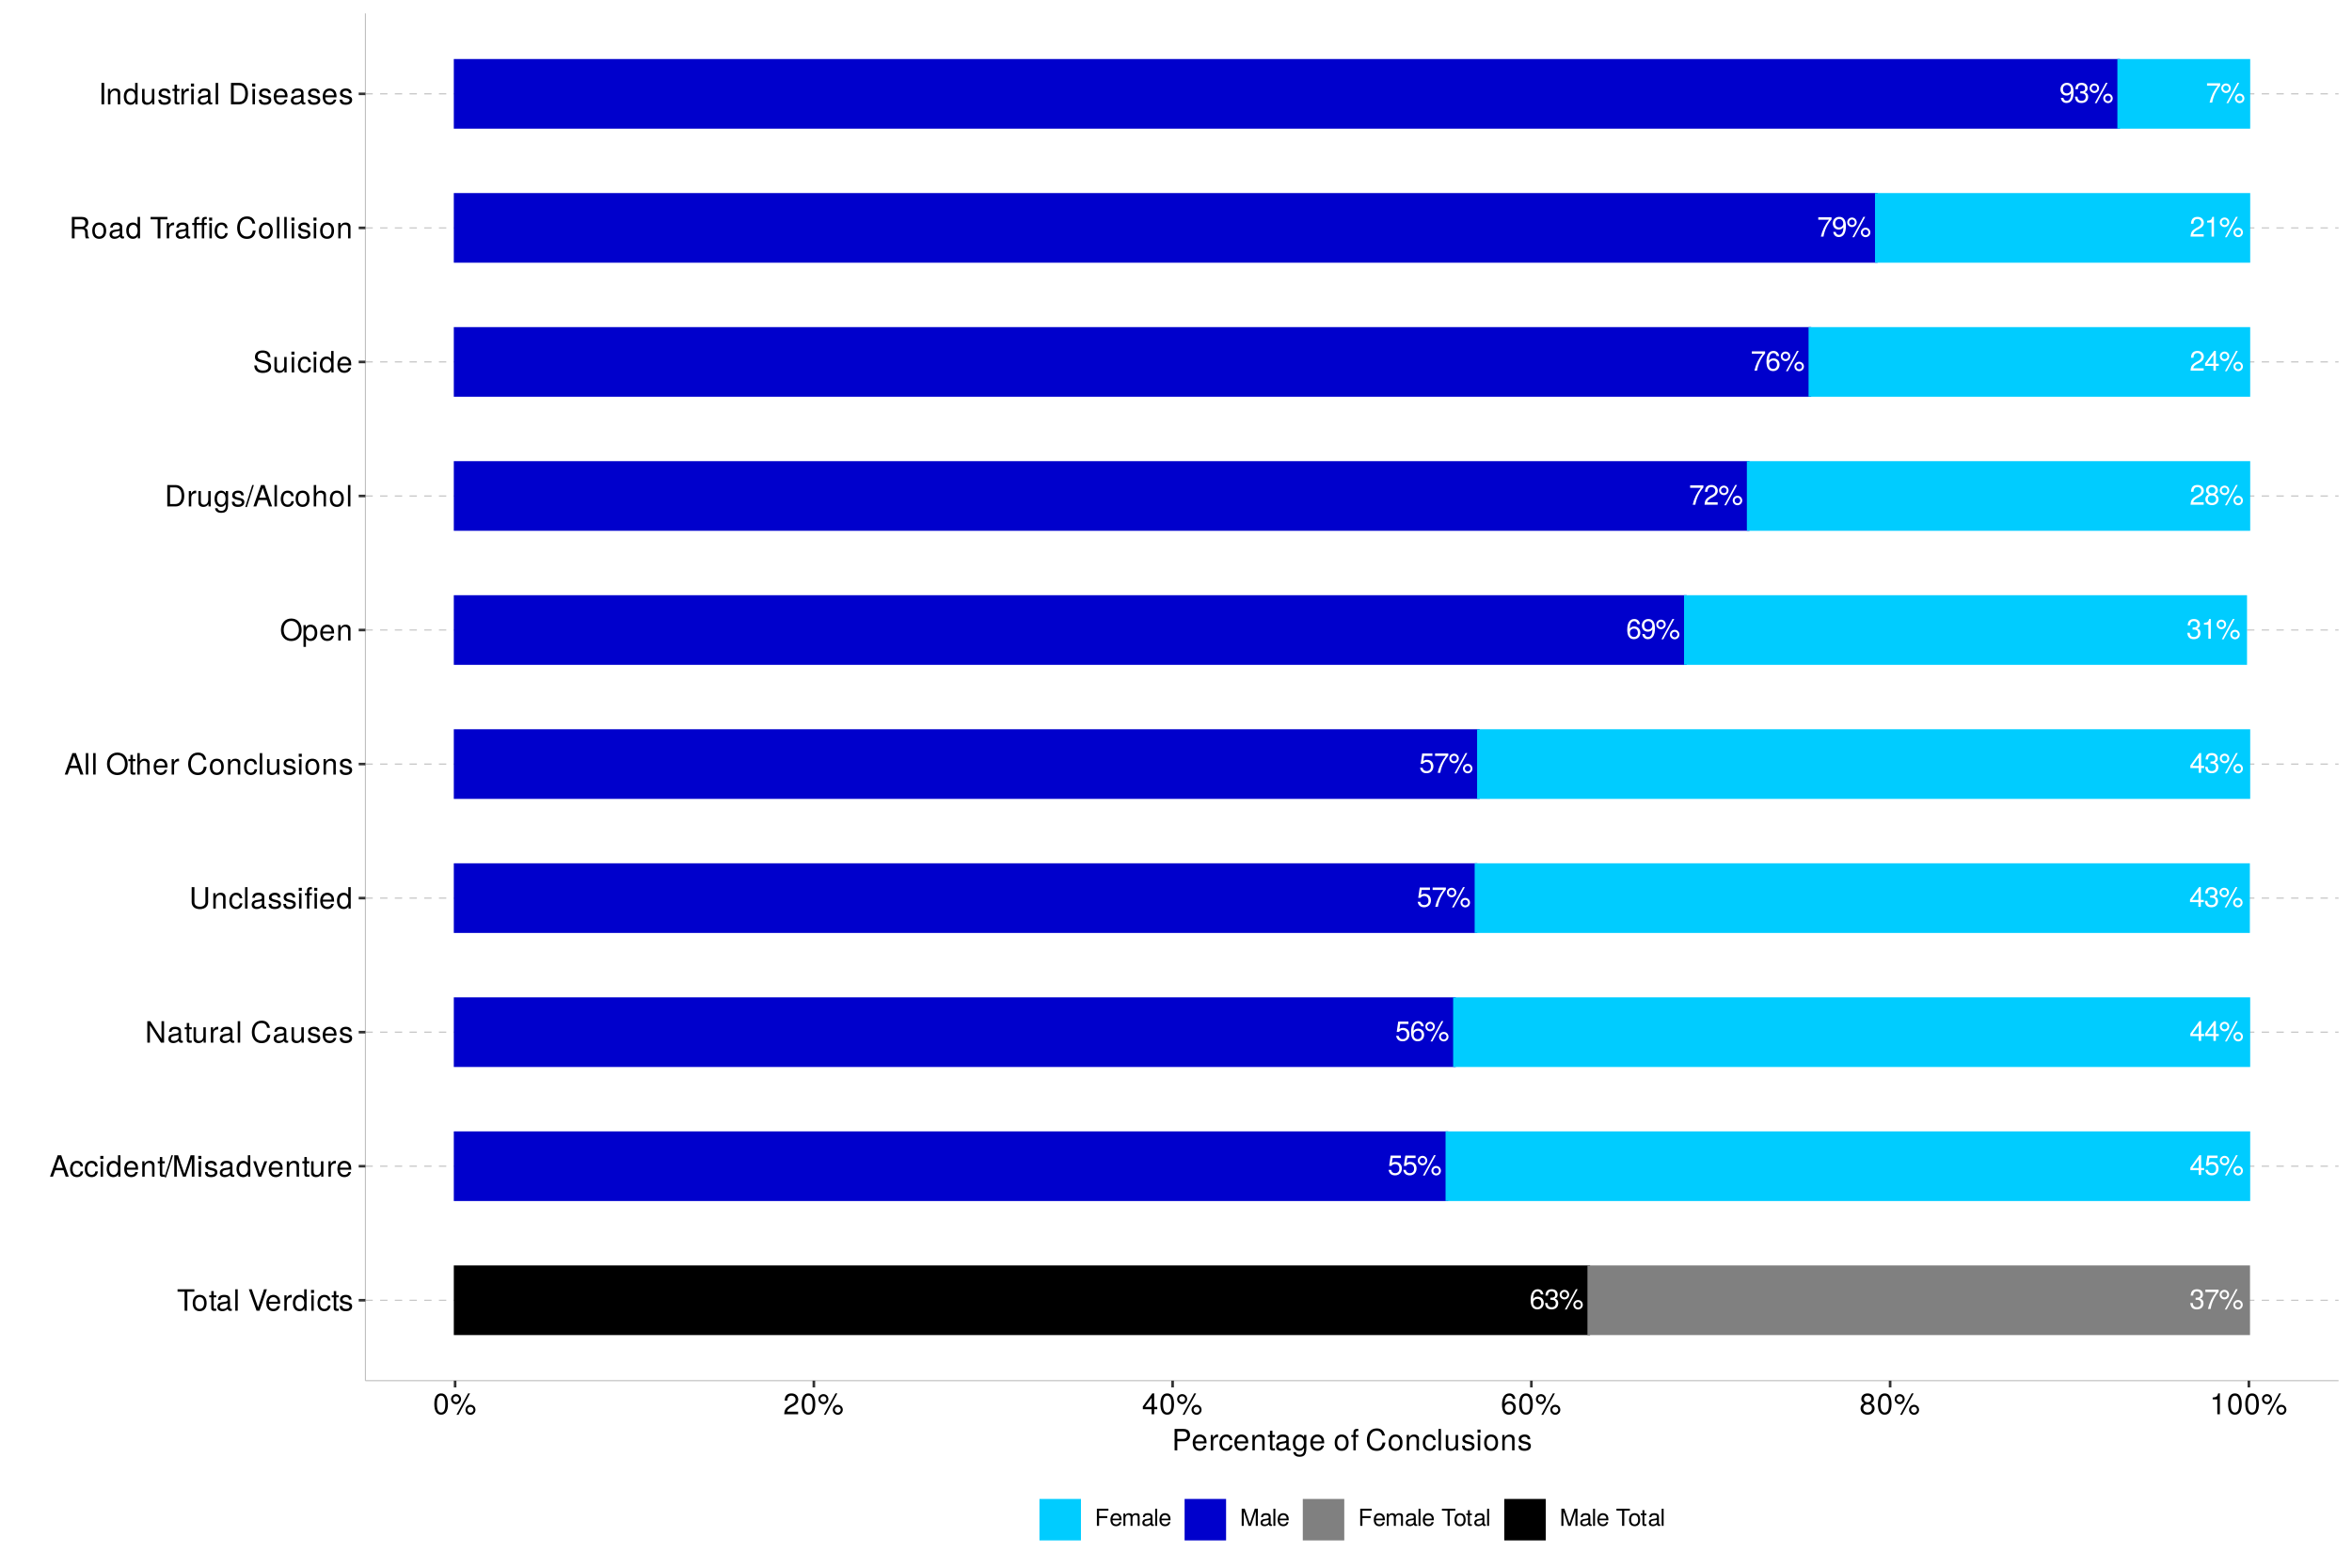
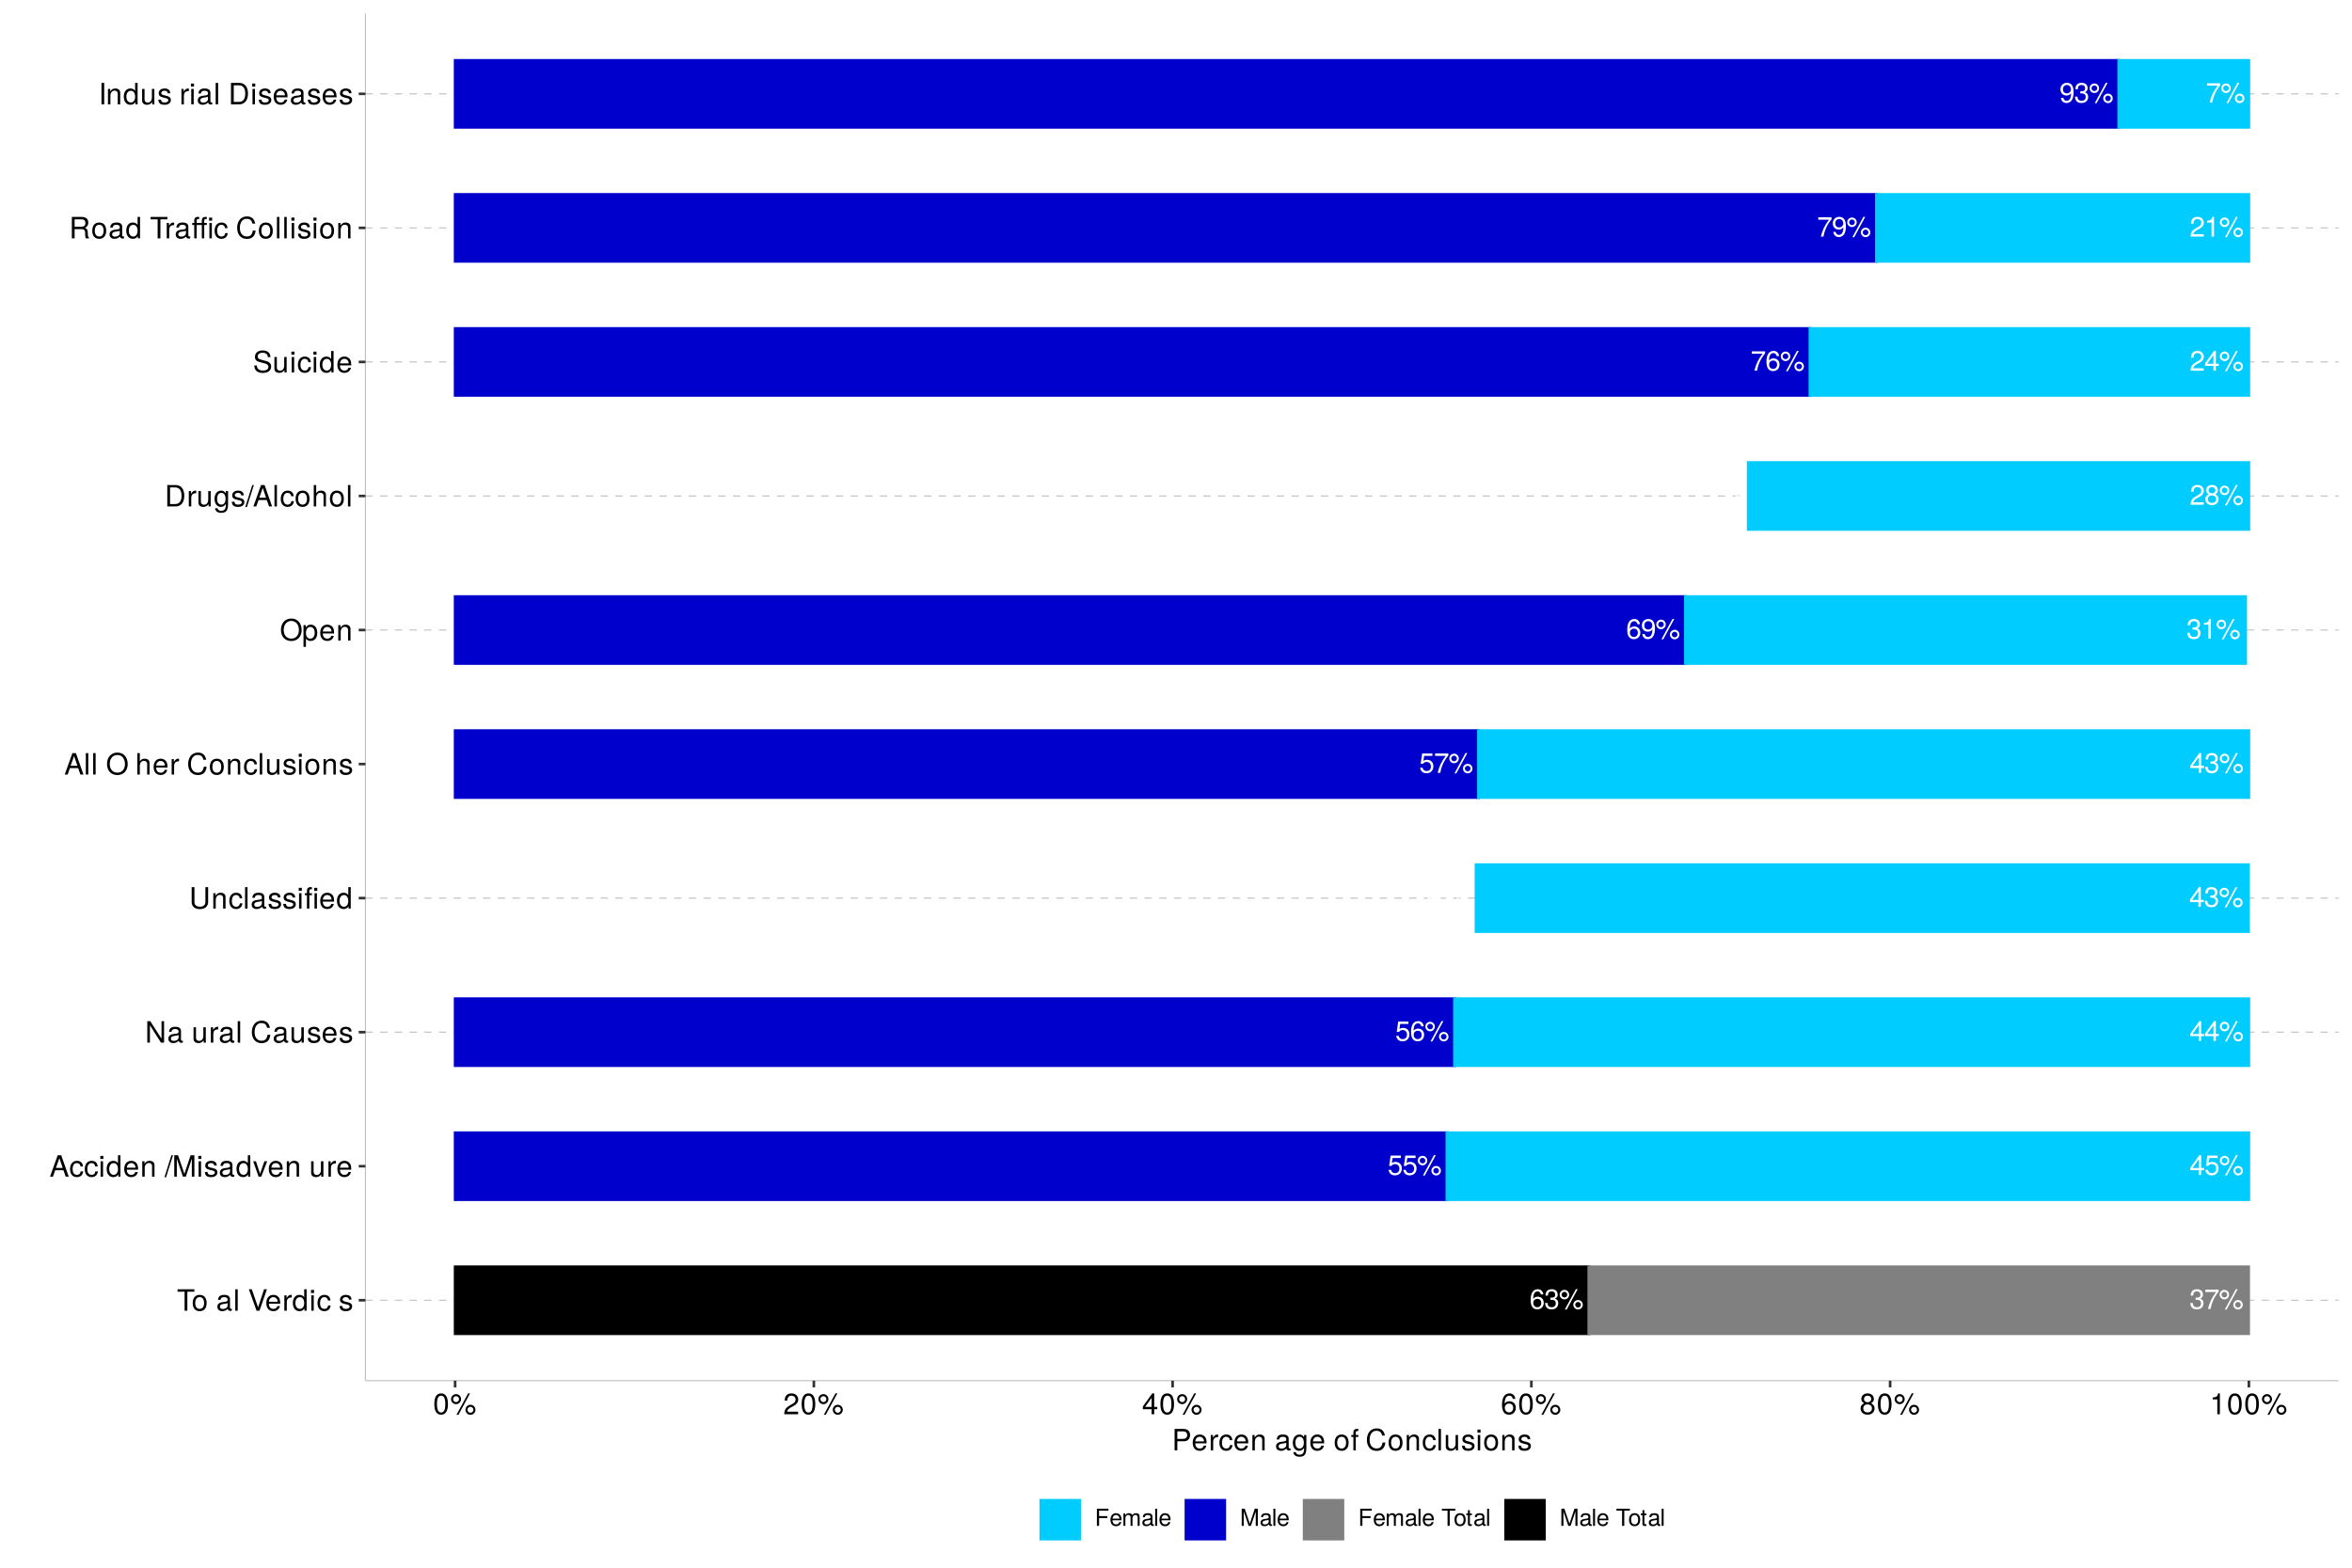
<svg xmlns="http://www.w3.org/2000/svg" xmlns:xlink="http://www.w3.org/1999/xlink" width="960pt" height="640pt" viewBox="0 0 960 640" version="1.1">
  <defs>
    <g>
      <symbol overflow="visible" id="glyph0-0">
        <path style="stroke:none;" d="" />
      </symbol>
      <symbol overflow="visible" id="glyph0-1">
        <path style="stroke:none;" d="M 5.828 -2.5 C 5.828 -4 4.812 -5.016 3.359 -5.016 C 2.578 -5.016 1.938 -4.703 1.516 -4.125 C 1.531 -6.078 2.156 -7.172 3.312 -7.172 C 4.016 -7.172 4.5 -6.734 4.656 -5.953 L 5.672 -5.953 C 5.469 -7.281 4.609 -8.062 3.375 -8.062 C 1.5 -8.062 0.484 -6.484 0.484 -3.672 C 0.484 -1.156 1.359 0.172 3.203 0.172 C 4.734 0.172 5.828 -0.922 5.828 -2.5 Z M 4.812 -2.422 C 4.812 -1.406 4.125 -0.719 3.203 -0.719 C 2.281 -0.719 1.562 -1.438 1.562 -2.484 C 1.562 -3.484 2.25 -4.125 3.234 -4.125 C 4.203 -4.125 4.812 -3.5 4.812 -2.422 Z M 4.812 -2.422 " />
      </symbol>
      <symbol overflow="visible" id="glyph0-2">
        <path style="stroke:none;" d="M 5.75 -2.344 C 5.75 -3.328 5.359 -3.891 4.391 -4.219 C 5.141 -4.516 5.516 -5.047 5.516 -5.844 C 5.516 -7.234 4.594 -8.062 3.062 -8.062 C 1.438 -8.062 0.562 -7.172 0.531 -5.453 L 1.531 -5.453 C 1.562 -6.656 2.047 -7.188 3.078 -7.188 C 3.953 -7.188 4.5 -6.672 4.5 -5.812 C 4.5 -4.953 4.125 -4.594 2.516 -4.594 L 2.516 -3.75 L 3.062 -3.75 C 4.156 -3.75 4.734 -3.234 4.734 -2.328 C 4.734 -1.312 4.109 -0.719 3.062 -0.719 C 1.969 -0.719 1.438 -1.266 1.359 -2.438 L 0.359 -2.438 C 0.484 -0.641 1.375 0.172 3.031 0.172 C 4.688 0.172 5.75 -0.812 5.75 -2.344 Z M 5.75 -2.344 " />
      </symbol>
      <symbol overflow="visible" id="glyph0-3">
        <path style="stroke:none;" d="M 4.203 -5.828 C 4.203 -6.922 3.359 -7.797 2.266 -7.797 C 1.203 -7.797 0.328 -6.922 0.328 -5.844 C 0.328 -4.781 1.203 -3.906 2.281 -3.906 C 3.328 -3.906 4.203 -4.781 4.203 -5.828 Z M 3.422 -5.828 C 3.422 -5.203 2.906 -4.703 2.281 -4.703 C 1.641 -4.703 1.109 -5.219 1.109 -5.844 C 1.109 -6.484 1.641 -7 2.266 -7 C 2.906 -7 3.422 -6.484 3.422 -5.828 Z M 7.672 -8.062 L 6.922 -8.062 L 2.438 0.234 L 3.188 0.234 Z M 9.766 -1.703 C 9.766 -2.797 8.922 -3.656 7.828 -3.656 C 6.766 -3.656 5.891 -2.781 5.891 -1.734 C 5.891 -0.656 6.766 0.219 7.844 0.219 C 8.891 0.219 9.766 -0.656 9.766 -1.703 Z M 8.984 -1.703 C 8.984 -1.094 8.469 -0.578 7.844 -0.578 C 7.203 -0.578 6.672 -1.094 6.672 -1.734 C 6.672 -2.359 7.203 -2.859 7.828 -2.859 C 8.469 -2.859 8.984 -2.359 8.984 -1.703 Z M 8.984 -1.703 " />
      </symbol>
      <symbol overflow="visible" id="glyph0-4">
        <path style="stroke:none;" d="M 5.922 -7.047 L 5.922 -7.891 L 0.516 -7.891 L 0.516 -6.906 L 4.875 -6.906 C 3.281 -4.875 2.141 -2.531 1.562 0 L 2.641 0 C 3.078 -2.609 4.219 -5.047 5.922 -7.047 Z M 5.922 -7.047 " />
      </symbol>
      <symbol overflow="visible" id="glyph0-5">
        <path style="stroke:none;" d="M 5.828 -2.672 C 5.828 -4.266 4.781 -5.312 3.234 -5.312 C 2.656 -5.312 2.203 -5.172 1.734 -4.828 L 2.062 -6.906 L 5.422 -6.906 L 5.422 -7.891 L 1.25 -7.891 L 0.641 -3.672 L 1.562 -3.672 C 2.031 -4.234 2.422 -4.422 3.047 -4.422 C 4.125 -4.422 4.812 -3.734 4.812 -2.531 C 4.812 -1.375 4.141 -0.719 3.047 -0.719 C 2.172 -0.719 1.641 -1.156 1.406 -2.062 L 0.391 -2.062 C 0.734 -0.469 1.641 0.172 3.078 0.172 C 4.703 0.172 5.828 -0.969 5.828 -2.672 Z M 5.828 -2.672 " />
      </symbol>
      <symbol overflow="visible" id="glyph0-6">
        <path style="stroke:none;" d="M 5.922 -1.938 L 5.922 -2.828 L 4.719 -2.828 L 4.719 -8.062 L 3.984 -8.062 L 0.312 -2.984 L 0.312 -1.938 L 3.719 -1.938 L 3.719 0 L 4.719 0 L 4.719 -1.938 Z M 3.719 -2.828 L 1.188 -2.828 L 3.719 -6.359 Z M 3.719 -2.828 " />
      </symbol>
      <symbol overflow="visible" id="glyph0-7">
        <path style="stroke:none;" d="M 5.797 -4.219 C 5.797 -6.75 4.906 -8.062 3.078 -8.062 C 1.531 -8.062 0.438 -6.969 0.438 -5.391 C 0.438 -3.891 1.453 -2.875 2.906 -2.875 C 3.672 -2.875 4.234 -3.156 4.75 -3.781 C 4.75 -1.812 4.109 -0.719 2.953 -0.719 C 2.25 -0.719 1.766 -1.156 1.609 -1.938 L 0.609 -1.938 C 0.797 -0.609 1.656 0.172 2.891 0.172 C 4.781 0.172 5.797 -1.438 5.797 -4.219 Z M 4.703 -5.422 C 4.703 -4.422 4 -3.766 3.031 -3.766 C 2.062 -3.766 1.453 -4.391 1.453 -5.469 C 1.453 -6.5 2.141 -7.188 3.062 -7.188 C 4 -7.188 4.703 -6.469 4.703 -5.422 Z M 4.703 -5.422 " />
      </symbol>
      <symbol overflow="visible" id="glyph0-8">
        <path style="stroke:none;" d="M 3.953 0 L 3.953 -8.062 L 3.281 -8.062 C 2.938 -6.828 2.703 -6.656 1.156 -6.469 L 1.156 -5.75 L 2.953 -5.75 L 2.953 0 Z M 3.953 0 " />
      </symbol>
      <symbol overflow="visible" id="glyph0-9">
        <path style="stroke:none;" d="M 5.812 -5.703 C 5.812 -7.062 4.75 -8.062 3.234 -8.062 C 1.578 -8.062 0.625 -7.219 0.562 -5.266 L 1.562 -5.266 C 1.656 -6.625 2.203 -7.188 3.203 -7.188 C 4.109 -7.188 4.781 -6.547 4.781 -5.672 C 4.781 -5.047 4.406 -4.5 3.703 -4.078 L 2.656 -3.484 C 0.969 -2.531 0.484 -1.781 0.391 0 L 5.75 0 L 5.75 -0.984 L 1.516 -0.984 C 1.609 -1.656 1.984 -2.062 2.969 -2.656 L 4.109 -3.266 C 5.234 -3.875 5.812 -4.703 5.812 -5.703 Z M 5.812 -5.703 " />
      </symbol>
      <symbol overflow="visible" id="glyph0-10">
        <path style="stroke:none;" d="M 5.828 -2.281 C 5.828 -3.172 5.375 -3.797 4.453 -4.25 C 5.281 -4.75 5.547 -5.156 5.547 -5.922 C 5.547 -7.172 4.562 -8.062 3.125 -8.062 C 1.703 -8.062 0.703 -7.172 0.703 -5.922 C 0.703 -5.172 0.984 -4.75 1.797 -4.25 C 0.875 -3.797 0.422 -3.172 0.422 -2.281 C 0.422 -0.812 1.531 0.172 3.125 0.172 C 4.719 0.172 5.828 -0.812 5.828 -2.281 Z M 4.531 -5.891 C 4.531 -5.141 3.969 -4.641 3.125 -4.641 C 2.281 -4.641 1.734 -5.141 1.734 -5.906 C 1.734 -6.672 2.281 -7.172 3.125 -7.172 C 3.984 -7.172 4.531 -6.672 4.531 -5.891 Z M 4.812 -2.266 C 4.812 -1.312 4.125 -0.719 3.109 -0.719 C 2.125 -0.719 1.438 -1.312 1.438 -2.266 C 1.438 -3.203 2.125 -3.797 3.125 -3.797 C 4.125 -3.797 4.812 -3.203 4.812 -2.266 Z M 4.812 -2.266 " />
      </symbol>
      <symbol overflow="visible" id="glyph1-0">
        <path style="stroke:none;" d="" />
      </symbol>
      <symbol overflow="visible" id="glyph1-1">
        <path style="stroke:none;" d="M 7.109 -7.766 L 7.109 -8.75 L 0.25 -8.75 L 0.25 -7.766 L 3.125 -7.766 L 3.125 0 L 4.25 0 L 4.25 -7.766 Z M 7.109 -7.766 " />
      </symbol>
      <symbol overflow="visible" id="glyph1-2">
        <path style="stroke:none;" d="M 6.125 -3.094 C 6.125 -5.266 5.078 -6.469 3.266 -6.469 C 1.5 -6.469 0.438 -5.25 0.438 -3.141 C 0.438 -1.031 1.484 0.188 3.281 0.188 C 5.047 0.188 6.125 -1.031 6.125 -3.094 Z M 5.078 -3.109 C 5.078 -1.625 4.375 -0.75 3.281 -0.75 C 2.156 -0.75 1.469 -1.625 1.469 -3.141 C 1.469 -4.656 2.156 -5.547 3.281 -5.547 C 4.406 -5.547 5.078 -4.672 5.078 -3.109 Z M 5.078 -3.109 " />
      </symbol>
      <symbol overflow="visible" id="glyph1-3">
-         <path style="stroke:none;" d="M 3.047 0 L 3.047 -0.844 C 2.922 -0.797 2.766 -0.797 2.562 -0.797 C 2.141 -0.797 2.016 -0.906 2.016 -1.359 L 2.016 -5.469 L 3.047 -5.469 L 3.047 -6.281 L 2.016 -6.281 L 2.016 -8.016 L 1.016 -8.016 L 1.016 -6.281 L 0.172 -6.281 L 0.172 -5.469 L 1.016 -5.469 L 1.016 -0.906 C 1.016 -0.281 1.453 0.078 2.234 0.078 C 2.469 0.078 2.719 0.062 3.047 0 Z M 3.047 0 " />
-       </symbol>
+         </symbol>
      <symbol overflow="visible" id="glyph1-4">
        <path style="stroke:none;" d="M 6.422 -0.031 L 6.422 -0.781 C 6.312 -0.75 6.266 -0.75 6.203 -0.75 C 5.859 -0.75 5.656 -0.938 5.656 -1.25 L 5.656 -4.75 C 5.656 -5.875 4.844 -6.469 3.297 -6.469 C 1.781 -6.469 0.844 -5.875 0.781 -4.422 L 1.781 -4.422 C 1.875 -5.203 2.328 -5.547 3.266 -5.547 C 4.156 -5.547 4.672 -5.203 4.672 -4.609 L 4.672 -4.344 C 4.672 -3.922 4.422 -3.75 3.625 -3.641 C 2.203 -3.469 1.984 -3.422 1.609 -3.266 C 0.875 -2.969 0.5 -2.406 0.5 -1.625 C 0.5 -0.484 1.297 0.188 2.562 0.188 C 3.375 0.188 4.156 -0.156 4.703 -0.75 C 4.812 -0.266 5.25 0.078 5.734 0.078 C 5.938 0.078 6.094 0.062 6.422 -0.031 Z M 4.672 -2.172 C 4.672 -1.266 3.75 -0.703 2.781 -0.703 C 2 -0.703 1.547 -0.969 1.547 -1.656 C 1.547 -2.312 1.984 -2.609 3.062 -2.766 C 4.109 -2.906 4.328 -2.953 4.672 -3.109 Z M 4.672 -2.172 " />
      </symbol>
      <symbol overflow="visible" id="glyph1-5">
        <path style="stroke:none;" d="M 1.812 0 L 1.812 -8.75 L 0.812 -8.75 L 0.812 0 Z M 1.812 0 " />
      </symbol>
      <symbol overflow="visible" id="glyph1-6">
        <path style="stroke:none;" d="" />
      </symbol>
      <symbol overflow="visible" id="glyph1-7">
        <path style="stroke:none;" d="M 7.734 -8.75 L 6.547 -8.75 L 4.125 -1.344 L 1.562 -8.75 L 0.359 -8.75 L 3.5 0 L 4.703 0 Z M 7.734 -8.75 " />
      </symbol>
      <symbol overflow="visible" id="glyph1-8">
        <path style="stroke:none;" d="M 6.156 -2.859 C 6.156 -3.766 6.078 -4.344 5.906 -4.812 C 5.5 -5.844 4.531 -6.469 3.359 -6.469 C 1.609 -6.469 0.484 -5.172 0.484 -3.109 C 0.484 -1.047 1.578 0.188 3.344 0.188 C 4.781 0.188 5.766 -0.641 6.031 -1.906 L 5.016 -1.906 C 4.734 -1.078 4.172 -0.75 3.375 -0.75 C 2.328 -0.75 1.547 -1.422 1.531 -2.859 Z M 5.094 -3.75 C 5.094 -3.75 5.094 -3.703 5.078 -3.672 L 1.547 -3.672 C 1.625 -4.781 2.344 -5.547 3.344 -5.547 C 4.328 -5.547 5.094 -4.734 5.094 -3.75 Z M 5.094 -3.75 " />
      </symbol>
      <symbol overflow="visible" id="glyph1-9">
        <path style="stroke:none;" d="M 3.859 -5.406 L 3.859 -6.438 C 3.688 -6.453 3.594 -6.469 3.469 -6.469 C 2.812 -6.469 2.328 -6.078 1.75 -5.141 L 1.75 -6.281 L 0.844 -6.281 L 0.844 0 L 1.844 0 L 1.844 -3.266 C 1.844 -4.688 2.297 -5.391 3.859 -5.406 Z M 3.859 -5.406 " />
      </symbol>
      <symbol overflow="visible" id="glyph1-10">
        <path style="stroke:none;" d="M 5.938 0 L 5.938 -8.75 L 4.938 -8.75 L 4.938 -5.5 C 4.531 -6.125 3.859 -6.469 3.016 -6.469 C 1.375 -6.469 0.312 -5.203 0.312 -3.203 C 0.312 -1.078 1.359 0.188 3.047 0.188 C 3.906 0.188 4.516 -0.141 5.047 -0.922 L 5.047 0 Z M 4.938 -3.125 C 4.938 -1.672 4.25 -0.75 3.188 -0.75 C 2.094 -0.75 1.359 -1.688 1.359 -3.141 C 1.359 -4.609 2.094 -5.531 3.188 -5.531 C 4.266 -5.531 4.938 -4.578 4.938 -3.125 Z M 4.938 -3.125 " />
      </symbol>
      <symbol overflow="visible" id="glyph1-11">
        <path style="stroke:none;" d="M 1.844 0 L 1.844 -6.281 L 0.844 -6.281 L 0.844 0 Z M 1.969 -7.234 L 1.969 -8.484 L 0.719 -8.484 L 0.719 -7.234 Z M 1.969 -7.234 " />
      </symbol>
      <symbol overflow="visible" id="glyph1-12">
        <path style="stroke:none;" d="M 5.719 -2.156 L 4.719 -2.156 C 4.547 -1.156 4.031 -0.75 3.188 -0.75 C 2.078 -0.75 1.422 -1.594 1.422 -3.078 C 1.422 -4.656 2.062 -5.547 3.156 -5.547 C 4 -5.547 4.531 -5.047 4.641 -4.172 L 5.656 -4.172 C 5.531 -5.719 4.578 -6.469 3.172 -6.469 C 1.469 -6.469 0.375 -5.172 0.375 -3.078 C 0.375 -1.062 1.453 0.188 3.156 0.188 C 4.656 0.188 5.609 -0.719 5.719 -2.156 Z M 5.719 -2.156 " />
      </symbol>
      <symbol overflow="visible" id="glyph1-13">
        <path style="stroke:none;" d="M 5.516 -1.766 C 5.516 -2.703 4.984 -3.172 3.734 -3.469 L 2.766 -3.703 C 1.953 -3.891 1.609 -4.156 1.609 -4.594 C 1.609 -5.172 2.125 -5.547 2.938 -5.547 C 3.75 -5.547 4.172 -5.203 4.203 -4.531 L 5.25 -4.531 C 5.25 -5.766 4.422 -6.469 2.969 -6.469 C 1.516 -6.469 0.562 -5.719 0.562 -4.547 C 0.562 -3.562 1.062 -3.094 2.562 -2.734 L 3.484 -2.516 C 4.188 -2.344 4.469 -2.141 4.469 -1.688 C 4.469 -1.094 3.875 -0.75 3 -0.75 C 2.094 -0.75 1.594 -0.953 1.469 -1.922 L 0.406 -1.922 C 0.453 -0.469 1.266 0.188 2.922 0.188 C 4.5 0.188 5.516 -0.547 5.516 -1.766 Z M 5.516 -1.766 " />
      </symbol>
      <symbol overflow="visible" id="glyph1-14">
        <path style="stroke:none;" d="M 7.844 0 L 4.766 -8.75 L 3.328 -8.75 L 0.203 0 L 1.391 0 L 2.312 -2.625 L 5.688 -2.625 L 6.594 0 Z M 5.375 -3.562 L 2.594 -3.562 L 4.031 -7.547 Z M 5.375 -3.562 " />
      </symbol>
      <symbol overflow="visible" id="glyph1-15">
        <path style="stroke:none;" d="M 5.844 0 L 5.844 -4.75 C 5.844 -5.797 5.062 -6.469 3.859 -6.469 C 2.922 -6.469 2.312 -6.109 1.766 -5.234 L 1.766 -6.281 L 0.844 -6.281 L 0.844 0 L 1.844 0 L 1.844 -3.469 C 1.844 -4.75 2.531 -5.594 3.547 -5.594 C 4.344 -5.594 4.844 -5.109 4.844 -4.359 L 4.844 0 Z M 5.844 0 " />
      </symbol>
      <symbol overflow="visible" id="glyph1-16">
        <path style="stroke:none;" d="M 3.406 -8.75 L 2.75 -8.75 L -0.094 0.234 L 0.562 0.234 Z M 3.406 -8.75 " />
      </symbol>
      <symbol overflow="visible" id="glyph1-17">
        <path style="stroke:none;" d="M 9.125 0 L 9.125 -8.75 L 7.578 -8.75 L 5.047 -1.125 L 2.453 -8.75 L 0.906 -8.75 L 0.906 0 L 1.953 0 L 1.953 -7.328 L 4.438 0 L 5.609 0 L 8.078 -7.328 L 8.078 0 Z M 9.125 0 " />
      </symbol>
      <symbol overflow="visible" id="glyph1-18">
        <path style="stroke:none;" d="M 5.828 -6.281 L 4.703 -6.281 L 2.922 -1.188 L 1.25 -6.281 L 0.125 -6.281 L 2.328 0 L 3.422 0 Z M 5.828 -6.281 " />
      </symbol>
      <symbol overflow="visible" id="glyph1-19">
        <path style="stroke:none;" d="M 5.781 0 L 5.781 -6.281 L 4.781 -6.281 L 4.781 -2.812 C 4.781 -1.531 4.109 -0.703 3.078 -0.703 C 2.281 -0.703 1.781 -1.172 1.781 -1.938 L 1.781 -6.281 L 0.781 -6.281 L 0.781 -1.531 C 0.781 -0.484 1.562 0.188 2.781 0.188 C 3.703 0.188 4.297 -0.141 4.891 -0.969 L 4.891 0 Z M 5.781 0 " />
      </symbol>
      <symbol overflow="visible" id="glyph1-20">
        <path style="stroke:none;" d="M 7.75 0 L 7.75 -8.75 L 6.703 -8.75 L 6.703 -1.594 L 2.125 -8.75 L 0.906 -8.75 L 0.906 0 L 1.969 0 L 1.969 -7.094 L 6.484 0 Z M 7.75 0 " />
      </symbol>
      <symbol overflow="visible" id="glyph1-21">
        <path style="stroke:none;" d="M 8.125 -3.188 L 6.969 -3.188 C 6.703 -1.531 6.016 -0.766 4.531 -0.766 C 2.797 -0.766 1.688 -2.094 1.688 -4.281 C 1.688 -6.531 2.75 -7.984 4.438 -7.984 C 5.812 -7.984 6.531 -7.375 6.797 -6.031 L 7.938 -6.031 C 7.594 -7.953 6.484 -8.969 4.578 -8.969 C 1.922 -8.969 0.578 -6.828 0.578 -4.266 C 0.578 -1.719 1.953 0.219 4.531 0.219 C 6.656 0.219 7.859 -0.906 8.125 -3.188 Z M 8.125 -3.188 " />
      </symbol>
      <symbol overflow="visible" id="glyph1-22">
        <path style="stroke:none;" d="M 7.734 -2.656 L 7.734 -8.75 L 6.625 -8.75 L 6.625 -2.656 C 6.625 -1.484 5.766 -0.766 4.375 -0.766 C 3.062 -0.766 2.141 -1.391 2.141 -2.656 L 2.141 -8.75 L 1.016 -8.75 L 1.016 -2.656 C 1.016 -0.891 2.297 0.219 4.375 0.219 C 6.422 0.219 7.734 -0.906 7.734 -2.656 Z M 7.734 -2.656 " />
      </symbol>
      <symbol overflow="visible" id="glyph1-23">
        <path style="stroke:none;" d="M 3.094 -5.469 L 3.094 -6.281 L 2.047 -6.281 L 2.047 -7.266 C 2.047 -7.688 2.297 -7.906 2.75 -7.906 C 2.828 -7.906 2.875 -7.906 3.094 -7.891 L 3.094 -8.719 C 2.875 -8.766 2.734 -8.781 2.531 -8.781 C 1.609 -8.781 1.062 -8.25 1.062 -7.359 L 1.062 -6.281 L 0.219 -6.281 L 0.219 -5.469 L 1.062 -5.469 L 1.062 0 L 2.047 0 L 2.047 -5.469 Z M 5.141 0 L 5.141 -6.281 L 4.156 -6.281 L 4.156 0 Z M 5.281 -7.234 L 5.281 -8.484 L 4.031 -8.484 L 4.031 -7.234 Z M 5.281 -7.234 " />
      </symbol>
      <symbol overflow="visible" id="glyph1-24">
        <path style="stroke:none;" d="M 8.906 -4.234 C 8.906 -7.062 7.234 -8.969 4.672 -8.969 C 2.156 -8.969 0.453 -7.047 0.453 -4.312 C 0.453 -1.578 2.156 0.219 4.688 0.219 C 7.25 0.219 8.906 -1.672 8.906 -4.234 Z M 7.781 -4.266 C 7.781 -2.141 6.531 -0.766 4.688 -0.766 C 2.812 -0.766 1.578 -2.141 1.578 -4.312 C 1.578 -6.469 2.812 -7.984 4.672 -7.984 C 6.562 -7.984 7.781 -6.469 7.781 -4.266 Z M 7.781 -4.266 " />
      </symbol>
      <symbol overflow="visible" id="glyph1-25">
        <path style="stroke:none;" d="M 5.828 0 L 5.828 -4.75 C 5.828 -5.812 5.078 -6.469 3.859 -6.469 C 2.969 -6.469 2.422 -6.188 1.844 -5.422 L 1.844 -8.75 L 0.844 -8.75 L 0.844 0 L 1.844 0 L 1.844 -3.469 C 1.844 -4.75 2.516 -5.594 3.547 -5.594 C 4.25 -5.594 4.844 -5.188 4.844 -4.359 L 4.844 0 Z M 5.828 0 " />
      </symbol>
      <symbol overflow="visible" id="glyph1-26">
        <path style="stroke:none;" d="M 6.281 -3.078 C 6.281 -5.203 5.25 -6.469 3.578 -6.469 C 2.719 -6.469 2.047 -6.078 1.578 -5.344 L 1.578 -6.281 L 0.656 -6.281 L 0.656 2.609 L 1.656 2.609 L 1.656 -0.75 C 2.188 -0.109 2.766 0.188 3.594 0.188 C 5.203 0.188 6.281 -1.078 6.281 -3.078 Z M 5.234 -3.109 C 5.234 -1.688 4.5 -0.75 3.406 -0.75 C 2.359 -0.75 1.656 -1.625 1.656 -3.094 C 1.656 -4.578 2.359 -5.531 3.406 -5.531 C 4.516 -5.531 5.234 -4.609 5.234 -3.109 Z M 5.234 -3.109 " />
      </symbol>
      <symbol overflow="visible" id="glyph1-27">
        <path style="stroke:none;" d="M 8 -4.375 C 8 -7.094 6.656 -8.75 4.438 -8.75 L 1.062 -8.75 L 1.062 0 L 4.438 0 C 6.641 0 8 -1.656 8 -4.375 Z M 6.891 -4.375 C 6.891 -2.156 5.969 -0.984 4.25 -0.984 L 2.188 -0.984 L 2.188 -7.766 L 4.25 -7.766 C 5.969 -7.766 6.891 -6.594 6.891 -4.375 Z M 6.891 -4.375 " />
      </symbol>
      <symbol overflow="visible" id="glyph1-28">
        <path style="stroke:none;" d="M 5.875 -1.031 L 5.875 -6.281 L 4.938 -6.281 L 4.938 -5.375 C 4.438 -6.125 3.828 -6.469 3.031 -6.469 C 1.422 -6.469 0.344 -5.125 0.344 -3.078 C 0.344 -1.109 1.469 0.188 2.938 0.188 C 3.734 0.188 4.281 -0.156 4.938 -0.953 L 4.938 -0.531 C 4.938 1.141 4.266 1.781 3.094 1.781 C 2.297 1.781 1.688 1.484 1.578 0.719 L 0.547 0.719 C 0.656 1.906 1.578 2.609 3.062 2.609 C 5.031 2.609 5.875 1.734 5.875 -1.031 Z M 4.844 -3.109 C 4.844 -1.609 4.203 -0.75 3.141 -0.75 C 2.047 -0.75 1.391 -1.625 1.391 -3.141 C 1.391 -4.656 2.062 -5.547 3.125 -5.547 C 4.219 -5.547 4.844 -4.625 4.844 -3.109 Z M 4.844 -3.109 " />
      </symbol>
      <symbol overflow="visible" id="glyph1-29">
        <path style="stroke:none;" d="M 7.453 -2.406 C 7.453 -3.484 6.781 -4.266 5.594 -4.594 L 3.391 -5.188 C 2.344 -5.453 1.953 -5.812 1.953 -6.484 C 1.953 -7.375 2.734 -8.031 3.906 -8.031 C 5.297 -8.031 6.094 -7.391 6.094 -6.25 L 7.156 -6.25 C 7.156 -7.969 5.969 -8.969 3.953 -8.969 C 2.031 -8.969 0.844 -7.906 0.844 -6.328 C 0.844 -5.25 1.406 -4.578 2.562 -4.281 L 4.734 -3.703 C 5.828 -3.422 6.344 -2.969 6.344 -2.297 C 6.344 -1.328 5.609 -0.766 4.109 -0.766 C 2.453 -0.766 1.625 -1.594 1.625 -2.844 L 0.578 -2.844 C 0.578 -0.781 1.969 0.219 4.031 0.219 C 6.25 0.219 7.453 -0.844 7.453 -2.406 Z M 7.453 -2.406 " />
      </symbol>
      <symbol overflow="visible" id="glyph1-30">
        <path style="stroke:none;" d="M 8.141 0 L 8.141 -0.281 C 7.734 -0.562 7.625 -0.875 7.625 -2.047 C 7.594 -3.484 7.375 -3.906 6.438 -4.312 C 7.422 -4.797 7.812 -5.406 7.812 -6.406 C 7.812 -7.922 6.859 -8.75 5.141 -8.75 L 1.109 -8.75 L 1.109 0 L 2.234 0 L 2.234 -3.766 L 5.109 -3.766 C 6.094 -3.766 6.562 -3.281 6.547 -2.203 L 6.547 -1.422 C 6.531 -0.891 6.641 -0.359 6.797 0 Z M 6.641 -6.25 C 6.641 -5.219 6.125 -4.75 4.938 -4.75 L 2.234 -4.75 L 2.234 -7.766 L 4.938 -7.766 C 6.188 -7.766 6.641 -7.234 6.641 -6.25 Z M 6.641 -6.25 " />
      </symbol>
      <symbol overflow="visible" id="glyph1-31">
        <path style="stroke:none;" d="M 6.188 -5.469 L 6.188 -6.281 L 5.141 -6.281 L 5.141 -7.266 C 5.141 -7.688 5.391 -7.906 5.844 -7.906 C 5.922 -7.906 5.969 -7.906 6.188 -7.891 L 6.188 -8.719 C 5.969 -8.766 5.828 -8.781 5.625 -8.781 C 4.703 -8.781 4.156 -8.25 4.156 -7.359 L 4.156 -6.281 L 2.047 -6.281 L 2.047 -7.266 C 2.047 -7.688 2.297 -7.906 2.75 -7.906 C 2.828 -7.906 2.875 -7.906 3.094 -7.891 L 3.094 -8.719 C 2.875 -8.766 2.734 -8.781 2.531 -8.781 C 1.609 -8.781 1.062 -8.25 1.062 -7.359 L 1.062 -6.281 L 0.219 -6.281 L 0.219 -5.469 L 1.062 -5.469 L 1.062 0 L 2.047 0 L 2.047 -5.469 L 4.156 -5.469 L 4.156 0 L 5.141 0 L 5.141 -5.469 Z M 8.25 0 L 8.25 -6.281 L 7.25 -6.281 L 7.25 0 Z M 8.375 -7.234 L 8.375 -8.484 L 7.125 -8.484 L 7.125 -7.234 Z M 8.375 -7.234 " />
      </symbol>
      <symbol overflow="visible" id="glyph1-32">
        <path style="stroke:none;" d="M 2.312 0 L 2.312 -8.75 L 1.203 -8.75 L 1.203 0 Z M 2.312 0 " />
      </symbol>
      <symbol overflow="visible" id="glyph1-33">
        <path style="stroke:none;" d="M 6.078 -4.094 C 6.078 -7.047 5.141 -8.516 3.297 -8.516 C 1.469 -8.516 0.516 -7.016 0.516 -4.156 C 0.516 -1.297 1.469 0.188 3.297 0.188 C 5.094 0.188 6.078 -1.297 6.078 -4.094 Z M 5 -4.188 C 5 -1.781 4.453 -0.703 3.281 -0.703 C 2.156 -0.703 1.594 -1.828 1.594 -4.156 C 1.594 -6.484 2.156 -7.578 3.297 -7.578 C 4.438 -7.578 5 -6.469 5 -4.188 Z M 5 -4.188 " />
      </symbol>
      <symbol overflow="visible" id="glyph1-34">
        <path style="stroke:none;" d="M 4.438 -6.141 C 4.438 -7.312 3.547 -8.219 2.391 -8.219 C 1.266 -8.219 0.344 -7.297 0.344 -6.172 C 0.344 -5.047 1.266 -4.109 2.406 -4.109 C 3.516 -4.109 4.438 -5.047 4.438 -6.141 Z M 3.609 -6.156 C 3.609 -5.5 3.062 -4.953 2.406 -4.953 C 1.734 -4.953 1.172 -5.516 1.172 -6.172 C 1.172 -6.844 1.734 -7.375 2.391 -7.375 C 3.078 -7.375 3.609 -6.844 3.609 -6.156 Z M 8.094 -8.516 L 7.312 -8.516 L 2.562 0.234 L 3.359 0.234 Z M 10.312 -1.797 C 10.312 -2.953 9.406 -3.859 8.25 -3.859 C 7.141 -3.859 6.219 -2.938 6.219 -1.828 C 6.219 -0.703 7.141 0.234 8.266 0.234 C 9.375 0.234 10.312 -0.703 10.312 -1.797 Z M 9.484 -1.797 C 9.484 -1.156 8.922 -0.609 8.266 -0.609 C 7.594 -0.609 7.047 -1.156 7.047 -1.828 C 7.047 -2.484 7.594 -3.031 8.25 -3.031 C 8.938 -3.031 9.484 -2.484 9.484 -1.797 Z M 9.484 -1.797 " />
      </symbol>
      <symbol overflow="visible" id="glyph1-35">
        <path style="stroke:none;" d="M 6.125 -6.016 C 6.125 -7.453 5.016 -8.516 3.406 -8.516 C 1.672 -8.516 0.656 -7.625 0.594 -5.562 L 1.656 -5.562 C 1.734 -6.984 2.328 -7.578 3.375 -7.578 C 4.328 -7.578 5.047 -6.906 5.047 -5.984 C 5.047 -5.312 4.656 -4.734 3.906 -4.312 L 2.797 -3.688 C 1.016 -2.672 0.5 -1.875 0.406 0 L 6.078 0 L 6.078 -1.047 L 1.594 -1.047 C 1.703 -1.734 2.094 -2.188 3.125 -2.797 L 4.328 -3.438 C 5.516 -4.078 6.125 -4.969 6.125 -6.016 Z M 6.125 -6.016 " />
      </symbol>
      <symbol overflow="visible" id="glyph1-36">
        <path style="stroke:none;" d="M 6.234 -2.047 L 6.234 -2.984 L 4.984 -2.984 L 4.984 -8.516 L 4.203 -8.516 L 0.344 -3.156 L 0.344 -2.047 L 3.922 -2.047 L 3.922 0 L 4.984 0 L 4.984 -2.047 Z M 3.922 -2.984 L 1.266 -2.984 L 3.922 -6.703 Z M 3.922 -2.984 " />
      </symbol>
      <symbol overflow="visible" id="glyph1-37">
        <path style="stroke:none;" d="M 6.156 -2.641 C 6.156 -4.219 5.078 -5.297 3.547 -5.297 C 2.719 -5.297 2.047 -4.969 1.594 -4.344 C 1.609 -6.422 2.281 -7.578 3.484 -7.578 C 4.234 -7.578 4.75 -7.109 4.922 -6.281 L 5.969 -6.281 C 5.766 -7.688 4.859 -8.516 3.562 -8.516 C 1.578 -8.516 0.516 -6.844 0.516 -3.875 C 0.516 -1.219 1.422 0.188 3.375 0.188 C 4.984 0.188 6.156 -0.969 6.156 -2.641 Z M 5.078 -2.562 C 5.078 -1.484 4.359 -0.75 3.391 -0.75 C 2.406 -0.75 1.656 -1.531 1.656 -2.609 C 1.656 -3.672 2.375 -4.359 3.422 -4.359 C 4.438 -4.359 5.078 -3.703 5.078 -2.562 Z M 5.078 -2.562 " />
      </symbol>
      <symbol overflow="visible" id="glyph1-38">
        <path style="stroke:none;" d="M 6.156 -2.406 C 6.156 -3.344 5.672 -4.016 4.688 -4.469 C 5.562 -5 5.859 -5.438 5.859 -6.234 C 5.859 -7.578 4.812 -8.516 3.297 -8.516 C 1.797 -8.516 0.75 -7.578 0.75 -6.234 C 0.75 -5.453 1.031 -5.016 1.891 -4.469 C 0.922 -4.016 0.438 -3.344 0.438 -2.406 C 0.438 -0.859 1.625 0.188 3.297 0.188 C 4.984 0.188 6.156 -0.859 6.156 -2.406 Z M 4.781 -6.219 C 4.781 -5.422 4.188 -4.891 3.297 -4.891 C 2.406 -4.891 1.828 -5.422 1.828 -6.234 C 1.828 -7.047 2.406 -7.578 3.297 -7.578 C 4.203 -7.578 4.781 -7.047 4.781 -6.219 Z M 5.078 -2.391 C 5.078 -1.375 4.359 -0.75 3.281 -0.75 C 2.25 -0.75 1.531 -1.391 1.531 -2.391 C 1.531 -3.391 2.25 -4.016 3.297 -4.016 C 4.359 -4.016 5.078 -3.391 5.078 -2.391 Z M 5.078 -2.391 " />
      </symbol>
      <symbol overflow="visible" id="glyph1-39">
        <path style="stroke:none;" d="M 4.156 0 L 4.156 -8.516 L 3.469 -8.516 C 3.094 -7.203 2.859 -7.016 1.219 -6.812 L 1.219 -6.062 L 3.109 -6.062 L 3.109 0 Z M 4.156 0 " />
      </symbol>
      <symbol overflow="visible" id="glyph1-40">
        <path style="stroke:none;" d="M 7.406 -6.188 C 7.406 -7.828 6.438 -8.75 4.703 -8.75 L 1.094 -8.75 L 1.094 0 L 2.203 0 L 2.203 -3.703 L 4.953 -3.703 C 6.391 -3.703 7.406 -4.734 7.406 -6.188 Z M 6.234 -6.234 C 6.234 -5.266 5.609 -4.688 4.531 -4.688 L 2.203 -4.688 L 2.203 -7.766 L 4.531 -7.766 C 5.609 -7.766 6.234 -7.188 6.234 -6.234 Z M 6.234 -6.234 " />
      </symbol>
      <symbol overflow="visible" id="glyph1-41">
        <path style="stroke:none;" d="M 3.094 -5.469 L 3.094 -6.281 L 2.047 -6.281 L 2.047 -7.266 C 2.047 -7.688 2.297 -7.906 2.75 -7.906 C 2.828 -7.906 2.875 -7.906 3.094 -7.891 L 3.094 -8.719 C 2.875 -8.766 2.734 -8.781 2.531 -8.781 C 1.609 -8.781 1.062 -8.25 1.062 -7.359 L 1.062 -6.281 L 0.219 -6.281 L 0.219 -5.469 L 1.062 -5.469 L 1.062 0 L 2.047 0 L 2.047 -5.469 Z M 3.094 -5.469 " />
      </symbol>
      <symbol overflow="visible" id="glyph2-0">
        <path style="stroke:none;" d="" />
      </symbol>
      <symbol overflow="visible" id="glyph2-1">
        <path style="stroke:none;" d="M 5.562 -6.203 L 5.562 -7 L 0.859 -7 L 0.859 0 L 1.75 0 L 1.75 -3.188 L 5.094 -3.188 L 5.094 -3.969 L 1.75 -3.969 L 1.75 -6.203 Z M 5.562 -6.203 " />
      </symbol>
      <symbol overflow="visible" id="glyph2-2">
        <path style="stroke:none;" d="M 4.922 -2.281 C 4.922 -3.016 4.859 -3.469 4.719 -3.844 C 4.391 -4.672 3.625 -5.172 2.688 -5.172 C 1.281 -5.172 0.391 -4.141 0.391 -2.484 C 0.391 -0.828 1.25 0.141 2.672 0.141 C 3.812 0.141 4.609 -0.516 4.812 -1.531 L 4.016 -1.531 C 3.797 -0.859 3.344 -0.594 2.703 -0.594 C 1.859 -0.594 1.234 -1.125 1.219 -2.281 Z M 4.062 -3 C 4.062 -3 4.062 -2.953 4.062 -2.938 L 1.234 -2.938 C 1.312 -3.828 1.875 -4.438 2.672 -4.438 C 3.469 -4.438 4.062 -3.781 4.062 -3 Z M 4.062 -3 " />
      </symbol>
      <symbol overflow="visible" id="glyph2-3">
        <path style="stroke:none;" d="M 7.297 0 L 7.297 -3.766 C 7.297 -4.672 6.797 -5.172 5.859 -5.172 C 5.188 -5.172 4.781 -4.969 4.312 -4.406 C 4.016 -4.938 3.609 -5.172 2.953 -5.172 C 2.281 -5.172 1.844 -4.922 1.406 -4.312 L 1.406 -5.031 L 0.688 -5.031 L 0.688 0 L 1.484 0 L 1.484 -3.156 C 1.484 -3.891 2 -4.469 2.656 -4.469 C 3.25 -4.469 3.594 -4.109 3.594 -3.469 L 3.594 0 L 4.391 0 L 4.391 -3.156 C 4.391 -3.891 4.922 -4.469 5.578 -4.469 C 6.156 -4.469 6.5 -4.094 6.5 -3.469 L 6.5 0 Z M 7.297 0 " />
      </symbol>
      <symbol overflow="visible" id="glyph2-4">
        <path style="stroke:none;" d="M 5.125 -0.016 L 5.125 -0.625 C 5.047 -0.609 5.016 -0.609 4.953 -0.609 C 4.688 -0.609 4.531 -0.75 4.531 -1 L 4.531 -3.797 C 4.531 -4.688 3.875 -5.172 2.641 -5.172 C 1.422 -5.172 0.672 -4.703 0.625 -3.547 L 1.422 -3.547 C 1.5 -4.156 1.859 -4.438 2.609 -4.438 C 3.328 -4.438 3.734 -4.156 3.734 -3.688 L 3.734 -3.469 C 3.734 -3.141 3.531 -3 2.891 -2.922 C 1.766 -2.766 1.594 -2.734 1.281 -2.609 C 0.703 -2.375 0.406 -1.922 0.406 -1.312 C 0.406 -0.391 1.031 0.141 2.047 0.141 C 2.703 0.141 3.312 -0.125 3.766 -0.594 C 3.844 -0.219 4.188 0.062 4.578 0.062 C 4.75 0.062 4.875 0.047 5.125 -0.016 Z M 3.734 -1.734 C 3.734 -1.016 3 -0.562 2.219 -0.562 C 1.609 -0.562 1.234 -0.781 1.234 -1.328 C 1.234 -1.859 1.594 -2.078 2.453 -2.203 C 3.297 -2.328 3.469 -2.359 3.734 -2.484 Z M 3.734 -1.734 " />
      </symbol>
      <symbol overflow="visible" id="glyph2-5">
        <path style="stroke:none;" d="M 1.453 0 L 1.453 -7 L 0.656 -7 L 0.656 0 Z M 1.453 0 " />
      </symbol>
      <symbol overflow="visible" id="glyph2-6">
        <path style="stroke:none;" d="M 7.297 0 L 7.297 -7 L 6.062 -7 L 4.031 -0.906 L 1.953 -7 L 0.719 -7 L 0.719 0 L 1.562 0 L 1.562 -5.859 L 3.547 0 L 4.484 0 L 6.453 -5.859 L 6.453 0 Z M 7.297 0 " />
      </symbol>
      <symbol overflow="visible" id="glyph2-7">
        <path style="stroke:none;" d="" />
      </symbol>
      <symbol overflow="visible" id="glyph2-8">
        <path style="stroke:none;" d="M 5.688 -6.203 L 5.688 -7 L 0.203 -7 L 0.203 -6.203 L 2.5 -6.203 L 2.5 0 L 3.391 0 L 3.391 -6.203 Z M 5.688 -6.203 " />
      </symbol>
      <symbol overflow="visible" id="glyph2-9">
        <path style="stroke:none;" d="M 4.891 -2.469 C 4.891 -4.219 4.062 -5.172 2.609 -5.172 C 1.203 -5.172 0.344 -4.203 0.344 -2.516 C 0.344 -0.828 1.188 0.141 2.625 0.141 C 4.031 0.141 4.891 -0.828 4.891 -2.469 Z M 4.062 -2.484 C 4.062 -1.312 3.5 -0.594 2.625 -0.594 C 1.734 -0.594 1.188 -1.297 1.188 -2.516 C 1.188 -3.719 1.734 -4.438 2.625 -4.438 C 3.516 -4.438 4.062 -3.734 4.062 -2.484 Z M 4.062 -2.484 " />
      </symbol>
      <symbol overflow="visible" id="glyph2-10">
        <path style="stroke:none;" d="M 2.438 0 L 2.438 -0.672 C 2.328 -0.641 2.203 -0.641 2.047 -0.641 C 1.703 -0.641 1.609 -0.734 1.609 -1.078 L 1.609 -4.375 L 2.438 -4.375 L 2.438 -5.031 L 1.609 -5.031 L 1.609 -6.406 L 0.812 -6.406 L 0.812 -5.031 L 0.141 -5.031 L 0.141 -4.375 L 0.812 -4.375 L 0.812 -0.734 C 0.812 -0.219 1.156 0.062 1.781 0.062 C 1.969 0.062 2.172 0.047 2.438 0 Z M 2.438 0 " />
      </symbol>
    </g>
    <clipPath id="clip1">
      <path d="M 149.152 5.48 L 954.523 5.48 L 954.523 563.652 L 149.152 563.652 Z M 149.152 5.48 " />
    </clipPath>
    <clipPath id="clip2">
      <path d="M 149.152 530 L 954.523 530 L 954.523 532 L 149.152 532 Z M 149.152 530 " />
    </clipPath>
    <clipPath id="clip3">
      <path d="M 149.152 475 L 954.523 475 L 954.523 477 L 149.152 477 Z M 149.152 475 " />
    </clipPath>
    <clipPath id="clip4">
      <path d="M 149.152 421 L 954.523 421 L 954.523 422 L 149.152 422 Z M 149.152 421 " />
    </clipPath>
    <clipPath id="clip5">
      <path d="M 149.152 366 L 954.523 366 L 954.523 367 L 149.152 367 Z M 149.152 366 " />
    </clipPath>
    <clipPath id="clip6">
      <path d="M 149.152 311 L 954.523 311 L 954.523 313 L 149.152 313 Z M 149.152 311 " />
    </clipPath>
    <clipPath id="clip7">
      <path d="M 149.152 256 L 954.523 256 L 954.523 258 L 149.152 258 Z M 149.152 256 " />
    </clipPath>
    <clipPath id="clip8">
      <path d="M 149.152 202 L 954.523 202 L 954.523 203 L 149.152 203 Z M 149.152 202 " />
    </clipPath>
    <clipPath id="clip9">
      <path d="M 149.152 147 L 954.523 147 L 954.523 148 L 149.152 148 Z M 149.152 147 " />
    </clipPath>
    <clipPath id="clip10">
      <path d="M 149.152 92 L 954.523 92 L 954.523 94 L 149.152 94 Z M 149.152 92 " />
    </clipPath>
    <clipPath id="clip11">
      <path d="M 149.152 38 L 954.523 38 L 954.523 39 L 149.152 39 Z M 149.152 38 " />
    </clipPath>
  </defs>
  <g id="surface254">
    <rect x="0" y="0" width="960" height="640" style="fill:rgb(100%,100%,100%);fill-opacity:1;stroke:none;" />
    <rect x="0" y="0" width="960" height="640" style="fill:rgb(100%,100%,100%);fill-opacity:1;stroke:none;" />
    <path style="fill:none;stroke-width:1.067;stroke-linecap:round;stroke-linejoin:round;stroke:rgb(100%,100%,100%);stroke-opacity:1;stroke-miterlimit:10;" d="M 0 640 L 960 640 L 960 0 L 0 0 Z M 0 640 " />
    <g clip-path="url(#clip1)" clip-rule="nonzero">
      <path style=" stroke:none;fill-rule:nonzero;fill:rgb(100%,100%,100%);fill-opacity:1;" d="M 149.152 563.652 L 954.523 563.652 L 954.523 5.48 L 149.152 5.48 Z M 149.152 563.652 " />
    </g>
    <g clip-path="url(#clip2)" clip-rule="nonzero">
      <path style="fill:none;stroke-width:0.427;stroke-linecap:butt;stroke-linejoin:round;stroke:rgb(74.51%,74.51%,74.51%);stroke-opacity:1;stroke-dasharray:3,3;stroke-miterlimit:10;" d="M 149.152 530.816 L 954.52 530.816 " />
    </g>
    <g clip-path="url(#clip3)" clip-rule="nonzero">
-       <path style="fill:none;stroke-width:0.427;stroke-linecap:butt;stroke-linejoin:round;stroke:rgb(74.51%,74.51%,74.51%);stroke-opacity:1;stroke-dasharray:3,3;stroke-miterlimit:10;" d="M 149.152 476.094 L 954.52 476.094 " />
-     </g>
+       </g>
    <g clip-path="url(#clip4)" clip-rule="nonzero">
      <path style="fill:none;stroke-width:0.427;stroke-linecap:butt;stroke-linejoin:round;stroke:rgb(74.51%,74.51%,74.51%);stroke-opacity:1;stroke-dasharray:3,3;stroke-miterlimit:10;" d="M 149.152 421.371 L 954.52 421.371 " />
    </g>
    <g clip-path="url(#clip5)" clip-rule="nonzero">
      <path style="fill:none;stroke-width:0.427;stroke-linecap:butt;stroke-linejoin:round;stroke:rgb(74.51%,74.51%,74.51%);stroke-opacity:1;stroke-dasharray:3,3;stroke-miterlimit:10;" d="M 149.152 366.648 L 954.52 366.648 " />
    </g>
    <g clip-path="url(#clip6)" clip-rule="nonzero">
-       <path style="fill:none;stroke-width:0.427;stroke-linecap:butt;stroke-linejoin:round;stroke:rgb(74.51%,74.51%,74.51%);stroke-opacity:1;stroke-dasharray:3,3;stroke-miterlimit:10;" d="M 149.152 311.926 L 954.52 311.926 " />
-     </g>
+       </g>
    <g clip-path="url(#clip7)" clip-rule="nonzero">
      <path style="fill:none;stroke-width:0.427;stroke-linecap:butt;stroke-linejoin:round;stroke:rgb(74.51%,74.51%,74.51%);stroke-opacity:1;stroke-dasharray:3,3;stroke-miterlimit:10;" d="M 149.152 257.203 L 954.52 257.203 " />
    </g>
    <g clip-path="url(#clip8)" clip-rule="nonzero">
      <path style="fill:none;stroke-width:0.427;stroke-linecap:butt;stroke-linejoin:round;stroke:rgb(74.51%,74.51%,74.51%);stroke-opacity:1;stroke-dasharray:3,3;stroke-miterlimit:10;" d="M 149.152 202.48 L 954.52 202.48 " />
    </g>
    <g clip-path="url(#clip9)" clip-rule="nonzero">
      <path style="fill:none;stroke-width:0.427;stroke-linecap:butt;stroke-linejoin:round;stroke:rgb(74.51%,74.51%,74.51%);stroke-opacity:1;stroke-dasharray:3,3;stroke-miterlimit:10;" d="M 149.152 147.758 L 954.52 147.758 " />
    </g>
    <g clip-path="url(#clip10)" clip-rule="nonzero">
      <path style="fill:none;stroke-width:0.427;stroke-linecap:butt;stroke-linejoin:round;stroke:rgb(74.51%,74.51%,74.51%);stroke-opacity:1;stroke-dasharray:3,3;stroke-miterlimit:10;" d="M 149.152 93.035 L 954.52 93.035 " />
    </g>
    <g clip-path="url(#clip11)" clip-rule="nonzero">
      <path style="fill:none;stroke-width:0.427;stroke-linecap:butt;stroke-linejoin:round;stroke:rgb(74.51%,74.51%,74.51%);stroke-opacity:1;stroke-dasharray:3,3;stroke-miterlimit:10;" d="M 149.152 38.312 L 954.52 38.312 " />
    </g>
    <path style="fill-rule:nonzero;fill:rgb(0%,0%,0%);fill-opacity:1;stroke-width:1.067;stroke-linecap:butt;stroke-linejoin:miter;stroke:rgb(0%,0%,0%);stroke-opacity:1;stroke-miterlimit:10;" d="M 185.758 544.5 L 648.473 544.5 L 648.473 517.137 L 185.758 517.137 Z M 185.758 544.5 " />
    <path style="fill-rule:nonzero;fill:rgb(50.196%,50.196%,50.196%);fill-opacity:1;stroke-width:1.067;stroke-linecap:butt;stroke-linejoin:miter;stroke:rgb(50.196%,50.196%,50.196%);stroke-opacity:1;stroke-miterlimit:10;" d="M 648.473 544.5 L 917.84 544.5 L 917.84 517.137 L 648.473 517.137 Z M 648.473 544.5 " />
    <path style="fill-rule:nonzero;fill:rgb(0%,0%,80%);fill-opacity:1;stroke-width:1.067;stroke-linecap:butt;stroke-linejoin:miter;stroke:rgb(0%,0%,80%);stroke-opacity:1;stroke-miterlimit:10;" d="M 185.758 489.777 L 590.559 489.777 L 590.559 462.414 L 185.758 462.414 Z M 185.758 489.777 " />
    <path style="fill-rule:nonzero;fill:rgb(0%,80%,100%);fill-opacity:1;stroke-width:1.067;stroke-linecap:butt;stroke-linejoin:miter;stroke:rgb(0%,80%,100%);stroke-opacity:1;stroke-miterlimit:10;" d="M 590.559 489.777 L 917.91 489.777 L 917.91 462.414 L 590.559 462.414 Z M 590.559 489.777 " />
    <path style="fill-rule:nonzero;fill:rgb(0%,0%,80%);fill-opacity:1;stroke-width:1.067;stroke-linecap:butt;stroke-linejoin:miter;stroke:rgb(0%,0%,80%);stroke-opacity:1;stroke-miterlimit:10;" d="M 185.758 435.055 L 593.652 435.055 L 593.652 407.691 L 185.758 407.691 Z M 185.758 435.055 " />
    <path style="fill-rule:nonzero;fill:rgb(0%,80%,100%);fill-opacity:1;stroke-width:1.067;stroke-linecap:butt;stroke-linejoin:miter;stroke:rgb(0%,80%,100%);stroke-opacity:1;stroke-miterlimit:10;" d="M 593.652 435.055 L 917.91 435.055 L 917.91 407.691 L 593.652 407.691 Z M 593.652 435.055 " />
-     <path style="fill-rule:nonzero;fill:rgb(0%,0%,80%);fill-opacity:1;stroke-width:1.067;stroke-linecap:butt;stroke-linejoin:miter;stroke:rgb(0%,0%,80%);stroke-opacity:1;stroke-miterlimit:10;" d="M 185.758 380.332 L 602.434 380.332 L 602.434 352.969 L 185.758 352.969 Z M 185.758 380.332 " />
    <path style="fill-rule:nonzero;fill:rgb(0%,80%,100%);fill-opacity:1;stroke-width:1.067;stroke-linecap:butt;stroke-linejoin:miter;stroke:rgb(0%,80%,100%);stroke-opacity:1;stroke-miterlimit:10;" d="M 602.434 380.332 L 917.777 380.332 L 917.777 352.969 L 602.434 352.969 Z M 602.434 380.332 " />
    <path style="fill-rule:nonzero;fill:rgb(0%,0%,80%);fill-opacity:1;stroke-width:1.067;stroke-linecap:butt;stroke-linejoin:miter;stroke:rgb(0%,0%,80%);stroke-opacity:1;stroke-miterlimit:10;" d="M 185.758 325.609 L 603.43 325.609 L 603.43 298.246 L 185.758 298.246 Z M 185.758 325.609 " />
    <path style="fill-rule:nonzero;fill:rgb(0%,80%,100%);fill-opacity:1;stroke-width:1.067;stroke-linecap:butt;stroke-linejoin:miter;stroke:rgb(0%,80%,100%);stroke-opacity:1;stroke-miterlimit:10;" d="M 603.43 325.609 L 917.914 325.609 L 917.914 298.246 L 603.43 298.246 Z M 603.43 325.609 " />
    <path style="fill-rule:nonzero;fill:rgb(0%,0%,80%);fill-opacity:1;stroke-width:1.067;stroke-linecap:butt;stroke-linejoin:miter;stroke:rgb(0%,0%,80%);stroke-opacity:1;stroke-miterlimit:10;" d="M 185.758 270.887 L 687.898 270.887 L 687.898 243.523 L 185.758 243.523 Z M 185.758 270.887 " />
    <path style="fill-rule:nonzero;fill:rgb(0%,80%,100%);fill-opacity:1;stroke-width:1.067;stroke-linecap:butt;stroke-linejoin:miter;stroke:rgb(0%,80%,100%);stroke-opacity:1;stroke-miterlimit:10;" d="M 687.898 270.887 L 916.617 270.887 L 916.617 243.523 L 687.898 243.523 Z M 687.898 270.887 " />
-     <path style="fill-rule:nonzero;fill:rgb(0%,0%,80%);fill-opacity:1;stroke-width:1.067;stroke-linecap:butt;stroke-linejoin:miter;stroke:rgb(0%,0%,80%);stroke-opacity:1;stroke-miterlimit:10;" d="M 185.758 216.16 L 713.539 216.16 L 713.539 188.797 L 185.758 188.797 Z M 185.758 216.16 " />
    <path style="fill-rule:nonzero;fill:rgb(0%,80%,100%);fill-opacity:1;stroke-width:1.067;stroke-linecap:butt;stroke-linejoin:miter;stroke:rgb(0%,80%,100%);stroke-opacity:1;stroke-miterlimit:10;" d="M 713.539 216.16 L 917.914 216.16 L 917.914 188.797 L 713.539 188.797 Z M 713.539 216.16 " />
    <path style="fill-rule:nonzero;fill:rgb(0%,0%,80%);fill-opacity:1;stroke-width:1.067;stroke-linecap:butt;stroke-linejoin:miter;stroke:rgb(0%,0%,80%);stroke-opacity:1;stroke-miterlimit:10;" d="M 185.758 161.438 L 738.723 161.438 L 738.723 134.074 L 185.758 134.074 Z M 185.758 161.438 " />
    <path style="fill-rule:nonzero;fill:rgb(0%,80%,100%);fill-opacity:1;stroke-width:1.067;stroke-linecap:butt;stroke-linejoin:miter;stroke:rgb(0%,80%,100%);stroke-opacity:1;stroke-miterlimit:10;" d="M 738.723 161.438 L 917.91 161.438 L 917.91 134.074 L 738.723 134.074 Z M 738.723 161.438 " />
    <path style="fill-rule:nonzero;fill:rgb(0%,0%,80%);fill-opacity:1;stroke-width:1.067;stroke-linecap:butt;stroke-linejoin:miter;stroke:rgb(0%,0%,80%);stroke-opacity:1;stroke-miterlimit:10;" d="M 185.758 106.715 L 765.836 106.715 L 765.836 79.352 L 185.758 79.352 Z M 185.758 106.715 " />
-     <path style="fill-rule:nonzero;fill:rgb(0%,80%,100%);fill-opacity:1;stroke-width:1.067;stroke-linecap:butt;stroke-linejoin:miter;stroke:rgb(0%,80%,100%);stroke-opacity:1;stroke-miterlimit:10;" d="M 765.84 106.715 L 917.914 106.715 L 917.914 79.352 L 765.84 79.352 Z M 765.84 106.715 " />
+     <path style="fill-rule:nonzero;fill:rgb(0%,80%,100%);fill-opacity:1;stroke-width:1.067;stroke-linecap:butt;stroke-linejoin:miter;stroke:rgb(0%,80%,100%);stroke-opacity:1;stroke-miterlimit:10;" d="M 765.84 106.715 L 917.914 106.715 L 917.914 79.352 L 765.84 79.352 Z " />
    <path style="fill-rule:nonzero;fill:rgb(0%,0%,80%);fill-opacity:1;stroke-width:1.067;stroke-linecap:butt;stroke-linejoin:miter;stroke:rgb(0%,0%,80%);stroke-opacity:1;stroke-miterlimit:10;" d="M 185.758 51.992 L 864.77 51.992 L 864.77 24.629 L 185.758 24.629 Z M 185.758 51.992 " />
    <path style="fill-rule:nonzero;fill:rgb(0%,80%,100%);fill-opacity:1;stroke-width:1.067;stroke-linecap:butt;stroke-linejoin:miter;stroke:rgb(0%,80%,100%);stroke-opacity:1;stroke-miterlimit:10;" d="M 864.77 51.992 L 917.914 51.992 L 917.914 24.629 L 864.77 24.629 Z M 864.77 51.992 " />
    <g style="fill:rgb(100%,100%,100%);fill-opacity:1;">
      <use xlink:href="#glyph0-1" x="624.273" y="534.381" />
      <use xlink:href="#glyph0-2" x="630.273" y="534.381" />
      <use xlink:href="#glyph0-3" x="636.273" y="534.381" />
    </g>
    <g style="fill:rgb(100%,100%,100%);fill-opacity:1;">
      <use xlink:href="#glyph0-2" x="893.641" y="534.381" />
      <use xlink:href="#glyph0-4" x="899.641" y="534.381" />
      <use xlink:href="#glyph0-3" x="905.641" y="534.381" />
    </g>
    <g style="fill:rgb(100%,100%,100%);fill-opacity:1;">
      <use xlink:href="#glyph0-5" x="566.359" y="479.658" />
      <use xlink:href="#glyph0-5" x="572.359" y="479.658" />
      <use xlink:href="#glyph0-3" x="578.359" y="479.658" />
    </g>
    <g style="fill:rgb(100%,100%,100%);fill-opacity:1;">
      <use xlink:href="#glyph0-6" x="893.715" y="479.658" />
      <use xlink:href="#glyph0-5" x="899.715" y="479.658" />
      <use xlink:href="#glyph0-3" x="905.715" y="479.658" />
    </g>
    <g style="fill:rgb(100%,100%,100%);fill-opacity:1;">
      <use xlink:href="#glyph0-5" x="569.453" y="424.936" />
      <use xlink:href="#glyph0-1" x="575.453" y="424.936" />
      <use xlink:href="#glyph0-3" x="581.453" y="424.936" />
    </g>
    <g style="fill:rgb(100%,100%,100%);fill-opacity:1;">
      <use xlink:href="#glyph0-6" x="893.715" y="424.936" />
      <use xlink:href="#glyph0-6" x="899.715" y="424.936" />
      <use xlink:href="#glyph0-3" x="905.715" y="424.936" />
    </g>
    <g style="fill:rgb(100%,100%,100%);fill-opacity:1;">
      <use xlink:href="#glyph0-5" x="578.234" y="370.213" />
      <use xlink:href="#glyph0-4" x="584.234" y="370.213" />
      <use xlink:href="#glyph0-3" x="590.234" y="370.213" />
    </g>
    <g style="fill:rgb(100%,100%,100%);fill-opacity:1;">
      <use xlink:href="#glyph0-6" x="893.578" y="370.213" />
      <use xlink:href="#glyph0-2" x="899.578" y="370.213" />
      <use xlink:href="#glyph0-3" x="905.578" y="370.213" />
    </g>
    <g style="fill:rgb(100%,100%,100%);fill-opacity:1;">
      <use xlink:href="#glyph0-5" x="579.23" y="315.49" />
      <use xlink:href="#glyph0-4" x="585.23" y="315.49" />
      <use xlink:href="#glyph0-3" x="591.23" y="315.49" />
    </g>
    <g style="fill:rgb(100%,100%,100%);fill-opacity:1;">
      <use xlink:href="#glyph0-6" x="893.715" y="315.49" />
      <use xlink:href="#glyph0-2" x="899.715" y="315.49" />
      <use xlink:href="#glyph0-3" x="905.715" y="315.49" />
    </g>
    <g style="fill:rgb(100%,100%,100%);fill-opacity:1;">
      <use xlink:href="#glyph0-1" x="663.699" y="260.768" />
      <use xlink:href="#glyph0-7" x="669.699" y="260.768" />
      <use xlink:href="#glyph0-3" x="675.699" y="260.768" />
    </g>
    <g style="fill:rgb(100%,100%,100%);fill-opacity:1;">
      <use xlink:href="#glyph0-2" x="892.418" y="260.768" />
      <use xlink:href="#glyph0-8" x="898.418" y="260.768" />
      <use xlink:href="#glyph0-3" x="904.418" y="260.768" />
    </g>
    <g style="fill:rgb(100%,100%,100%);fill-opacity:1;">
      <use xlink:href="#glyph0-4" x="689.34" y="206.045" />
      <use xlink:href="#glyph0-9" x="695.34" y="206.045" />
      <use xlink:href="#glyph0-3" x="701.34" y="206.045" />
    </g>
    <g style="fill:rgb(100%,100%,100%);fill-opacity:1;">
      <use xlink:href="#glyph0-9" x="893.715" y="206.045" />
      <use xlink:href="#glyph0-10" x="899.715" y="206.045" />
      <use xlink:href="#glyph0-3" x="905.715" y="206.045" />
    </g>
    <g style="fill:rgb(100%,100%,100%);fill-opacity:1;">
      <use xlink:href="#glyph0-4" x="714.523" y="151.322" />
      <use xlink:href="#glyph0-1" x="720.523" y="151.322" />
      <use xlink:href="#glyph0-3" x="726.523" y="151.322" />
    </g>
    <g style="fill:rgb(100%,100%,100%);fill-opacity:1;">
      <use xlink:href="#glyph0-9" x="893.715" y="151.322" />
      <use xlink:href="#glyph0-6" x="899.715" y="151.322" />
      <use xlink:href="#glyph0-3" x="905.715" y="151.322" />
    </g>
    <g style="fill:rgb(100%,100%,100%);fill-opacity:1;">
      <use xlink:href="#glyph0-4" x="741.641" y="96.6" />
      <use xlink:href="#glyph0-7" x="747.641" y="96.6" />
      <use xlink:href="#glyph0-3" x="753.641" y="96.6" />
    </g>
    <g style="fill:rgb(100%,100%,100%);fill-opacity:1;">
      <use xlink:href="#glyph0-9" x="893.715" y="96.6" />
      <use xlink:href="#glyph0-8" x="899.715" y="96.6" />
      <use xlink:href="#glyph0-3" x="905.715" y="96.6" />
    </g>
    <g style="fill:rgb(100%,100%,100%);fill-opacity:1;">
      <use xlink:href="#glyph0-7" x="840.57" y="41.877" />
      <use xlink:href="#glyph0-2" x="846.57" y="41.877" />
      <use xlink:href="#glyph0-3" x="852.57" y="41.877" />
    </g>
    <g style="fill:rgb(100%,100%,100%);fill-opacity:1;">
      <use xlink:href="#glyph0-4" x="900.312" y="41.877" />
      <use xlink:href="#glyph0-3" x="906.312" y="41.877" />
    </g>
    <path style="fill:none;stroke-width:0.427;stroke-linecap:butt;stroke-linejoin:round;stroke:rgb(74.51%,74.51%,74.51%);stroke-opacity:1;stroke-miterlimit:10;" d="M 149.152 563.652 L 149.152 5.48 " />
    <g style="fill:rgb(0%,0%,0%);fill-opacity:1;">
      <use xlink:href="#glyph1-1" x="72.219" y="535.093" />
      <use xlink:href="#glyph1-2" x="78.219" y="535.093" />
      <use xlink:href="#glyph1-3" x="85.219" y="535.093" />
      <use xlink:href="#glyph1-4" x="88.219" y="535.093" />
      <use xlink:href="#glyph1-5" x="95.219" y="535.093" />
      <use xlink:href="#glyph1-6" x="98.219" y="535.093" />
      <use xlink:href="#glyph1-7" x="101.219" y="535.093" />
      <use xlink:href="#glyph1-8" x="108.219" y="535.093" />
      <use xlink:href="#glyph1-9" x="115.219" y="535.093" />
      <use xlink:href="#glyph1-10" x="119.219" y="535.093" />
      <use xlink:href="#glyph1-11" x="126.219" y="535.093" />
      <use xlink:href="#glyph1-12" x="129.219" y="535.093" />
      <use xlink:href="#glyph1-3" x="135.219" y="535.093" />
      <use xlink:href="#glyph1-13" x="138.219" y="535.093" />
    </g>
    <g style="fill:rgb(0%,0%,0%);fill-opacity:1;">
      <use xlink:href="#glyph1-14" x="20.219" y="480.37" />
      <use xlink:href="#glyph1-12" x="28.219" y="480.37" />
      <use xlink:href="#glyph1-12" x="34.219" y="480.37" />
      <use xlink:href="#glyph1-11" x="40.219" y="480.37" />
      <use xlink:href="#glyph1-10" x="43.219" y="480.37" />
      <use xlink:href="#glyph1-8" x="50.219" y="480.37" />
      <use xlink:href="#glyph1-15" x="57.219" y="480.37" />
      <use xlink:href="#glyph1-3" x="64.219" y="480.37" />
      <use xlink:href="#glyph1-16" x="67.219" y="480.37" />
      <use xlink:href="#glyph1-17" x="70.219" y="480.37" />
      <use xlink:href="#glyph1-11" x="80.219" y="480.37" />
      <use xlink:href="#glyph1-13" x="83.219" y="480.37" />
      <use xlink:href="#glyph1-4" x="89.219" y="480.37" />
      <use xlink:href="#glyph1-10" x="96.219" y="480.37" />
      <use xlink:href="#glyph1-18" x="103.219" y="480.37" />
      <use xlink:href="#glyph1-8" x="109.219" y="480.37" />
      <use xlink:href="#glyph1-15" x="116.219" y="480.37" />
      <use xlink:href="#glyph1-3" x="123.219" y="480.37" />
      <use xlink:href="#glyph1-19" x="126.219" y="480.37" />
      <use xlink:href="#glyph1-9" x="133.219" y="480.37" />
      <use xlink:href="#glyph1-8" x="137.219" y="480.37" />
    </g>
    <g style="fill:rgb(0%,0%,0%);fill-opacity:1;">
      <use xlink:href="#glyph1-20" x="59.219" y="425.647" />
      <use xlink:href="#glyph1-4" x="68.219" y="425.647" />
      <use xlink:href="#glyph1-3" x="75.219" y="425.647" />
      <use xlink:href="#glyph1-19" x="78.219" y="425.647" />
      <use xlink:href="#glyph1-9" x="85.219" y="425.647" />
      <use xlink:href="#glyph1-4" x="89.219" y="425.647" />
      <use xlink:href="#glyph1-5" x="96.219" y="425.647" />
      <use xlink:href="#glyph1-6" x="99.219" y="425.647" />
      <use xlink:href="#glyph1-21" x="102.219" y="425.647" />
      <use xlink:href="#glyph1-4" x="111.219" y="425.647" />
      <use xlink:href="#glyph1-19" x="118.219" y="425.647" />
      <use xlink:href="#glyph1-13" x="125.219" y="425.647" />
      <use xlink:href="#glyph1-8" x="131.219" y="425.647" />
      <use xlink:href="#glyph1-13" x="138.219" y="425.647" />
    </g>
    <g style="fill:rgb(0%,0%,0%);fill-opacity:1;">
      <use xlink:href="#glyph1-22" x="77.219" y="370.925" />
      <use xlink:href="#glyph1-15" x="86.219" y="370.925" />
      <use xlink:href="#glyph1-12" x="93.219" y="370.925" />
      <use xlink:href="#glyph1-5" x="99.219" y="370.925" />
      <use xlink:href="#glyph1-4" x="102.219" y="370.925" />
      <use xlink:href="#glyph1-13" x="109.219" y="370.925" />
      <use xlink:href="#glyph1-13" x="115.219" y="370.925" />
      <use xlink:href="#glyph1-11" x="121.219" y="370.925" />
      <use xlink:href="#glyph1-23" x="124.219" y="370.925" />
      <use xlink:href="#glyph1-8" x="130.219" y="370.925" />
      <use xlink:href="#glyph1-10" x="137.219" y="370.925" />
    </g>
    <g style="fill:rgb(0%,0%,0%);fill-opacity:1;">
      <use xlink:href="#glyph1-14" x="26.219" y="316.202" />
      <use xlink:href="#glyph1-5" x="34.219" y="316.202" />
      <use xlink:href="#glyph1-5" x="37.219" y="316.202" />
      <use xlink:href="#glyph1-6" x="40.219" y="316.202" />
      <use xlink:href="#glyph1-24" x="43.219" y="316.202" />
      <use xlink:href="#glyph1-3" x="52.219" y="316.202" />
      <use xlink:href="#glyph1-25" x="55.219" y="316.202" />
      <use xlink:href="#glyph1-8" x="62.219" y="316.202" />
      <use xlink:href="#glyph1-9" x="69.219" y="316.202" />
      <use xlink:href="#glyph1-6" x="73.219" y="316.202" />
      <use xlink:href="#glyph1-21" x="76.219" y="316.202" />
      <use xlink:href="#glyph1-2" x="85.219" y="316.202" />
      <use xlink:href="#glyph1-15" x="92.219" y="316.202" />
      <use xlink:href="#glyph1-12" x="99.219" y="316.202" />
      <use xlink:href="#glyph1-5" x="105.219" y="316.202" />
      <use xlink:href="#glyph1-19" x="108.219" y="316.202" />
      <use xlink:href="#glyph1-13" x="115.219" y="316.202" />
      <use xlink:href="#glyph1-11" x="121.219" y="316.202" />
      <use xlink:href="#glyph1-2" x="124.219" y="316.202" />
      <use xlink:href="#glyph1-15" x="131.219" y="316.202" />
      <use xlink:href="#glyph1-13" x="138.219" y="316.202" />
    </g>
    <g style="fill:rgb(0%,0%,0%);fill-opacity:1;">
      <use xlink:href="#glyph1-24" x="114.219" y="261.479" />
      <use xlink:href="#glyph1-26" x="123.219" y="261.479" />
      <use xlink:href="#glyph1-8" x="130.219" y="261.479" />
      <use xlink:href="#glyph1-15" x="137.219" y="261.479" />
    </g>
    <g style="fill:rgb(0%,0%,0%);fill-opacity:1;">
      <use xlink:href="#glyph1-27" x="67.219" y="206.757" />
      <use xlink:href="#glyph1-9" x="76.219" y="206.757" />
      <use xlink:href="#glyph1-19" x="80.219" y="206.757" />
      <use xlink:href="#glyph1-28" x="87.219" y="206.757" />
      <use xlink:href="#glyph1-13" x="94.219" y="206.757" />
      <use xlink:href="#glyph1-16" x="100.219" y="206.757" />
      <use xlink:href="#glyph1-14" x="103.219" y="206.757" />
      <use xlink:href="#glyph1-5" x="111.219" y="206.757" />
      <use xlink:href="#glyph1-12" x="114.219" y="206.757" />
      <use xlink:href="#glyph1-2" x="120.219" y="206.757" />
      <use xlink:href="#glyph1-25" x="127.219" y="206.757" />
      <use xlink:href="#glyph1-2" x="134.219" y="206.757" />
      <use xlink:href="#glyph1-5" x="141.219" y="206.757" />
    </g>
    <g style="fill:rgb(0%,0%,0%);fill-opacity:1;">
      <use xlink:href="#glyph1-29" x="103.219" y="152.034" />
      <use xlink:href="#glyph1-19" x="111.219" y="152.034" />
      <use xlink:href="#glyph1-11" x="118.219" y="152.034" />
      <use xlink:href="#glyph1-12" x="121.219" y="152.034" />
      <use xlink:href="#glyph1-11" x="127.219" y="152.034" />
      <use xlink:href="#glyph1-10" x="130.219" y="152.034" />
      <use xlink:href="#glyph1-8" x="137.219" y="152.034" />
    </g>
    <g style="fill:rgb(0%,0%,0%);fill-opacity:1;">
      <use xlink:href="#glyph1-30" x="28.219" y="97.312" />
      <use xlink:href="#glyph1-2" x="37.219" y="97.312" />
      <use xlink:href="#glyph1-4" x="44.219" y="97.312" />
      <use xlink:href="#glyph1-10" x="51.219" y="97.312" />
      <use xlink:href="#glyph1-6" x="58.219" y="97.312" />
      <use xlink:href="#glyph1-1" x="61.219" y="97.312" />
      <use xlink:href="#glyph1-9" x="67.219" y="97.312" />
      <use xlink:href="#glyph1-4" x="71.219" y="97.312" />
      <use xlink:href="#glyph1-31" x="78.219" y="97.312" />
      <use xlink:href="#glyph1-12" x="87.219" y="97.312" />
      <use xlink:href="#glyph1-6" x="93.219" y="97.312" />
      <use xlink:href="#glyph1-21" x="96.219" y="97.312" />
      <use xlink:href="#glyph1-2" x="105.219" y="97.312" />
      <use xlink:href="#glyph1-5" x="112.219" y="97.312" />
      <use xlink:href="#glyph1-5" x="115.219" y="97.312" />
      <use xlink:href="#glyph1-11" x="118.219" y="97.312" />
      <use xlink:href="#glyph1-13" x="121.219" y="97.312" />
      <use xlink:href="#glyph1-11" x="127.219" y="97.312" />
      <use xlink:href="#glyph1-2" x="130.219" y="97.312" />
      <use xlink:href="#glyph1-15" x="137.219" y="97.312" />
    </g>
    <g style="fill:rgb(0%,0%,0%);fill-opacity:1;">
      <use xlink:href="#glyph1-32" x="40.219" y="42.589" />
      <use xlink:href="#glyph1-15" x="43.219" y="42.589" />
      <use xlink:href="#glyph1-10" x="50.219" y="42.589" />
      <use xlink:href="#glyph1-19" x="57.219" y="42.589" />
      <use xlink:href="#glyph1-13" x="64.219" y="42.589" />
      <use xlink:href="#glyph1-3" x="70.219" y="42.589" />
      <use xlink:href="#glyph1-9" x="73.219" y="42.589" />
      <use xlink:href="#glyph1-11" x="77.219" y="42.589" />
      <use xlink:href="#glyph1-4" x="80.219" y="42.589" />
      <use xlink:href="#glyph1-5" x="87.219" y="42.589" />
      <use xlink:href="#glyph1-6" x="90.219" y="42.589" />
      <use xlink:href="#glyph1-27" x="93.219" y="42.589" />
      <use xlink:href="#glyph1-11" x="102.219" y="42.589" />
      <use xlink:href="#glyph1-13" x="105.219" y="42.589" />
      <use xlink:href="#glyph1-8" x="111.219" y="42.589" />
      <use xlink:href="#glyph1-4" x="118.219" y="42.589" />
      <use xlink:href="#glyph1-13" x="125.219" y="42.589" />
      <use xlink:href="#glyph1-8" x="131.219" y="42.589" />
      <use xlink:href="#glyph1-13" x="138.219" y="42.589" />
    </g>
    <path style="fill:none;stroke-width:1.067;stroke-linecap:butt;stroke-linejoin:round;stroke:rgb(20%,20%,20%);stroke-opacity:1;stroke-miterlimit:10;" d="M 146.41 530.816 L 149.152 530.816 " />
    <path style="fill:none;stroke-width:1.067;stroke-linecap:butt;stroke-linejoin:round;stroke:rgb(20%,20%,20%);stroke-opacity:1;stroke-miterlimit:10;" d="M 146.41 476.094 L 149.152 476.094 " />
    <path style="fill:none;stroke-width:1.067;stroke-linecap:butt;stroke-linejoin:round;stroke:rgb(20%,20%,20%);stroke-opacity:1;stroke-miterlimit:10;" d="M 146.41 421.371 L 149.152 421.371 " />
    <path style="fill:none;stroke-width:1.067;stroke-linecap:butt;stroke-linejoin:round;stroke:rgb(20%,20%,20%);stroke-opacity:1;stroke-miterlimit:10;" d="M 146.41 366.648 L 149.152 366.648 " />
    <path style="fill:none;stroke-width:1.067;stroke-linecap:butt;stroke-linejoin:round;stroke:rgb(20%,20%,20%);stroke-opacity:1;stroke-miterlimit:10;" d="M 146.41 311.926 L 149.152 311.926 " />
    <path style="fill:none;stroke-width:1.067;stroke-linecap:butt;stroke-linejoin:round;stroke:rgb(20%,20%,20%);stroke-opacity:1;stroke-miterlimit:10;" d="M 146.41 257.203 L 149.152 257.203 " />
    <path style="fill:none;stroke-width:1.067;stroke-linecap:butt;stroke-linejoin:round;stroke:rgb(20%,20%,20%);stroke-opacity:1;stroke-miterlimit:10;" d="M 146.41 202.48 L 149.152 202.48 " />
    <path style="fill:none;stroke-width:1.067;stroke-linecap:butt;stroke-linejoin:round;stroke:rgb(20%,20%,20%);stroke-opacity:1;stroke-miterlimit:10;" d="M 146.41 147.758 L 149.152 147.758 " />
    <path style="fill:none;stroke-width:1.067;stroke-linecap:butt;stroke-linejoin:round;stroke:rgb(20%,20%,20%);stroke-opacity:1;stroke-miterlimit:10;" d="M 146.41 93.035 L 149.152 93.035 " />
    <path style="fill:none;stroke-width:1.067;stroke-linecap:butt;stroke-linejoin:round;stroke:rgb(20%,20%,20%);stroke-opacity:1;stroke-miterlimit:10;" d="M 146.41 38.312 L 149.152 38.312 " />
    <path style="fill:none;stroke-width:0.427;stroke-linecap:butt;stroke-linejoin:round;stroke:rgb(74.51%,74.51%,74.51%);stroke-opacity:1;stroke-miterlimit:10;" d="M 149.152 563.652 L 954.52 563.652 " />
    <path style="fill:none;stroke-width:1.067;stroke-linecap:butt;stroke-linejoin:round;stroke:rgb(20%,20%,20%);stroke-opacity:1;stroke-miterlimit:10;" d="M 185.758 566.391 L 185.758 563.652 " />
    <path style="fill:none;stroke-width:1.067;stroke-linecap:butt;stroke-linejoin:round;stroke:rgb(20%,20%,20%);stroke-opacity:1;stroke-miterlimit:10;" d="M 332.188 566.391 L 332.188 563.652 " />
    <path style="fill:none;stroke-width:1.067;stroke-linecap:butt;stroke-linejoin:round;stroke:rgb(20%,20%,20%);stroke-opacity:1;stroke-miterlimit:10;" d="M 478.621 566.391 L 478.621 563.652 " />
    <path style="fill:none;stroke-width:1.067;stroke-linecap:butt;stroke-linejoin:round;stroke:rgb(20%,20%,20%);stroke-opacity:1;stroke-miterlimit:10;" d="M 625.051 566.391 L 625.051 563.652 " />
    <path style="fill:none;stroke-width:1.067;stroke-linecap:butt;stroke-linejoin:round;stroke:rgb(20%,20%,20%);stroke-opacity:1;stroke-miterlimit:10;" d="M 771.48 566.391 L 771.48 563.652 " />
    <path style="fill:none;stroke-width:1.067;stroke-linecap:butt;stroke-linejoin:round;stroke:rgb(20%,20%,20%);stroke-opacity:1;stroke-miterlimit:10;" d="M 917.914 566.391 L 917.914 563.652 " />
    <g style="fill:rgb(0%,0%,0%);fill-opacity:1;">
      <use xlink:href="#glyph1-33" x="176.758" y="577.358" />
      <use xlink:href="#glyph1-34" x="183.758" y="577.358" />
    </g>
    <g style="fill:rgb(0%,0%,0%);fill-opacity:1;">
      <use xlink:href="#glyph1-35" x="319.688" y="577.358" />
      <use xlink:href="#glyph1-33" x="326.688" y="577.358" />
      <use xlink:href="#glyph1-34" x="333.688" y="577.358" />
    </g>
    <g style="fill:rgb(0%,0%,0%);fill-opacity:1;">
      <use xlink:href="#glyph1-36" x="466.121" y="577.358" />
      <use xlink:href="#glyph1-33" x="473.121" y="577.358" />
      <use xlink:href="#glyph1-34" x="480.121" y="577.358" />
    </g>
    <g style="fill:rgb(0%,0%,0%);fill-opacity:1;">
      <use xlink:href="#glyph1-37" x="612.551" y="577.358" />
      <use xlink:href="#glyph1-33" x="619.551" y="577.358" />
      <use xlink:href="#glyph1-34" x="626.551" y="577.358" />
    </g>
    <g style="fill:rgb(0%,0%,0%);fill-opacity:1;">
      <use xlink:href="#glyph1-38" x="758.98" y="577.358" />
      <use xlink:href="#glyph1-33" x="765.98" y="577.358" />
      <use xlink:href="#glyph1-34" x="772.98" y="577.358" />
    </g>
    <g style="fill:rgb(0%,0%,0%);fill-opacity:1;">
      <use xlink:href="#glyph1-39" x="901.914" y="577.358" />
      <use xlink:href="#glyph1-33" x="908.914" y="577.358" />
      <use xlink:href="#glyph1-33" x="915.914" y="577.358" />
      <use xlink:href="#glyph1-34" x="922.914" y="577.358" />
    </g>
    <g style="fill:rgb(0%,0%,0%);fill-opacity:1;">
      <use xlink:href="#glyph1-40" x="478.336" y="592.101" />
      <use xlink:href="#glyph1-8" x="486.336" y="592.101" />
      <use xlink:href="#glyph1-9" x="493.336" y="592.101" />
      <use xlink:href="#glyph1-12" x="497.336" y="592.101" />
      <use xlink:href="#glyph1-8" x="503.336" y="592.101" />
      <use xlink:href="#glyph1-15" x="510.336" y="592.101" />
      <use xlink:href="#glyph1-3" x="517.336" y="592.101" />
      <use xlink:href="#glyph1-4" x="520.336" y="592.101" />
      <use xlink:href="#glyph1-28" x="527.336" y="592.101" />
      <use xlink:href="#glyph1-8" x="534.336" y="592.101" />
      <use xlink:href="#glyph1-6" x="541.336" y="592.101" />
      <use xlink:href="#glyph1-2" x="544.336" y="592.101" />
      <use xlink:href="#glyph1-41" x="551.336" y="592.101" />
      <use xlink:href="#glyph1-6" x="554.336" y="592.101" />
      <use xlink:href="#glyph1-21" x="557.336" y="592.101" />
      <use xlink:href="#glyph1-2" x="566.336" y="592.101" />
      <use xlink:href="#glyph1-15" x="573.336" y="592.101" />
      <use xlink:href="#glyph1-12" x="580.336" y="592.101" />
      <use xlink:href="#glyph1-5" x="586.336" y="592.101" />
      <use xlink:href="#glyph1-19" x="589.336" y="592.101" />
      <use xlink:href="#glyph1-13" x="596.336" y="592.101" />
      <use xlink:href="#glyph1-11" x="602.336" y="592.101" />
      <use xlink:href="#glyph1-2" x="605.336" y="592.101" />
      <use xlink:href="#glyph1-15" x="612.336" y="592.101" />
      <use xlink:href="#glyph1-13" x="619.336" y="592.101" />
    </g>
    <path style=" stroke:none;fill-rule:nonzero;fill:rgb(100%,100%,100%);fill-opacity:1;" d="M 418.617 634.52 L 685.051 634.52 L 685.051 606.281 L 418.617 606.281 Z M 418.617 634.52 " />
    <path style=" stroke:none;fill-rule:nonzero;fill:rgb(100%,100%,100%);fill-opacity:1;" d="M 424.098 629.043 L 441.379 629.043 L 441.379 611.762 L 424.098 611.762 Z M 424.098 629.043 " />
    <path style="fill-rule:nonzero;fill:rgb(0%,80%,100%);fill-opacity:1;stroke-width:1.067;stroke-linecap:butt;stroke-linejoin:miter;stroke:rgb(0%,80%,100%);stroke-opacity:1;stroke-miterlimit:10;" d="M 424.805 628.332 L 440.668 628.332 L 440.668 612.469 L 424.805 612.469 Z M 424.805 628.332 " />
    <path style=" stroke:none;fill-rule:nonzero;fill:rgb(100%,100%,100%);fill-opacity:1;" d="M 483.336 629.043 L 500.617 629.043 L 500.617 611.762 L 483.336 611.762 Z M 483.336 629.043 " />
    <path style="fill-rule:nonzero;fill:rgb(0%,0%,80%);fill-opacity:1;stroke-width:1.067;stroke-linecap:butt;stroke-linejoin:miter;stroke:rgb(0%,0%,80%);stroke-opacity:1;stroke-miterlimit:10;" d="M 484.047 628.332 L 499.91 628.332 L 499.91 612.469 L 484.047 612.469 Z M 484.047 628.332 " />
    <path style=" stroke:none;fill-rule:nonzero;fill:rgb(100%,100%,100%);fill-opacity:1;" d="M 531.574 629.043 L 548.855 629.043 L 548.855 611.762 L 531.574 611.762 Z M 531.574 629.043 " />
    <path style="fill-rule:nonzero;fill:rgb(50.196%,50.196%,50.196%);fill-opacity:1;stroke-width:1.067;stroke-linecap:butt;stroke-linejoin:miter;stroke:rgb(50.196%,50.196%,50.196%);stroke-opacity:1;stroke-miterlimit:10;" d="M 532.285 628.332 L 548.148 628.332 L 548.148 612.469 L 532.285 612.469 Z M 532.285 628.332 " />
    <path style=" stroke:none;fill-rule:nonzero;fill:rgb(100%,100%,100%);fill-opacity:1;" d="M 613.812 629.043 L 631.094 629.043 L 631.094 611.762 L 613.812 611.762 Z M 613.812 629.043 " />
    <path style="fill-rule:nonzero;fill:rgb(0%,0%,0%);fill-opacity:1;stroke-width:1.067;stroke-linecap:butt;stroke-linejoin:miter;stroke:rgb(0%,0%,0%);stroke-opacity:1;stroke-miterlimit:10;" d="M 614.523 628.332 L 630.387 628.332 L 630.387 612.469 L 614.523 612.469 Z M 614.523 628.332 " />
    <g style="fill:rgb(0%,0%,0%);fill-opacity:1;">
      <use xlink:href="#glyph2-1" x="446.855" y="622.922" />
      <use xlink:href="#glyph2-2" x="452.855" y="622.922" />
      <use xlink:href="#glyph2-3" x="457.855" y="622.922" />
      <use xlink:href="#glyph2-4" x="465.855" y="622.922" />
      <use xlink:href="#glyph2-5" x="470.855" y="622.922" />
      <use xlink:href="#glyph2-2" x="472.855" y="622.922" />
    </g>
    <g style="fill:rgb(0%,0%,0%);fill-opacity:1;">
      <use xlink:href="#glyph2-6" x="506.098" y="622.922" />
      <use xlink:href="#glyph2-4" x="514.098" y="622.922" />
      <use xlink:href="#glyph2-5" x="519.098" y="622.922" />
      <use xlink:href="#glyph2-2" x="521.098" y="622.922" />
    </g>
    <g style="fill:rgb(0%,0%,0%);fill-opacity:1;">
      <use xlink:href="#glyph2-1" x="554.336" y="622.922" />
      <use xlink:href="#glyph2-2" x="560.336" y="622.922" />
      <use xlink:href="#glyph2-3" x="565.336" y="622.922" />
      <use xlink:href="#glyph2-4" x="573.336" y="622.922" />
      <use xlink:href="#glyph2-5" x="578.336" y="622.922" />
      <use xlink:href="#glyph2-2" x="580.336" y="622.922" />
      <use xlink:href="#glyph2-7" x="585.336" y="622.922" />
      <use xlink:href="#glyph2-8" x="588.336" y="622.922" />
      <use xlink:href="#glyph2-9" x="593.336" y="622.922" />
      <use xlink:href="#glyph2-10" x="598.336" y="622.922" />
      <use xlink:href="#glyph2-4" x="601.336" y="622.922" />
      <use xlink:href="#glyph2-5" x="606.336" y="622.922" />
    </g>
    <g style="fill:rgb(0%,0%,0%);fill-opacity:1;">
      <use xlink:href="#glyph2-6" x="636.574" y="622.922" />
      <use xlink:href="#glyph2-4" x="644.574" y="622.922" />
      <use xlink:href="#glyph2-5" x="649.574" y="622.922" />
      <use xlink:href="#glyph2-2" x="651.574" y="622.922" />
      <use xlink:href="#glyph2-7" x="656.574" y="622.922" />
      <use xlink:href="#glyph2-8" x="659.574" y="622.922" />
      <use xlink:href="#glyph2-9" x="664.574" y="622.922" />
      <use xlink:href="#glyph2-10" x="669.574" y="622.922" />
      <use xlink:href="#glyph2-4" x="672.574" y="622.922" />
      <use xlink:href="#glyph2-5" x="677.574" y="622.922" />
    </g>
  </g>
</svg>